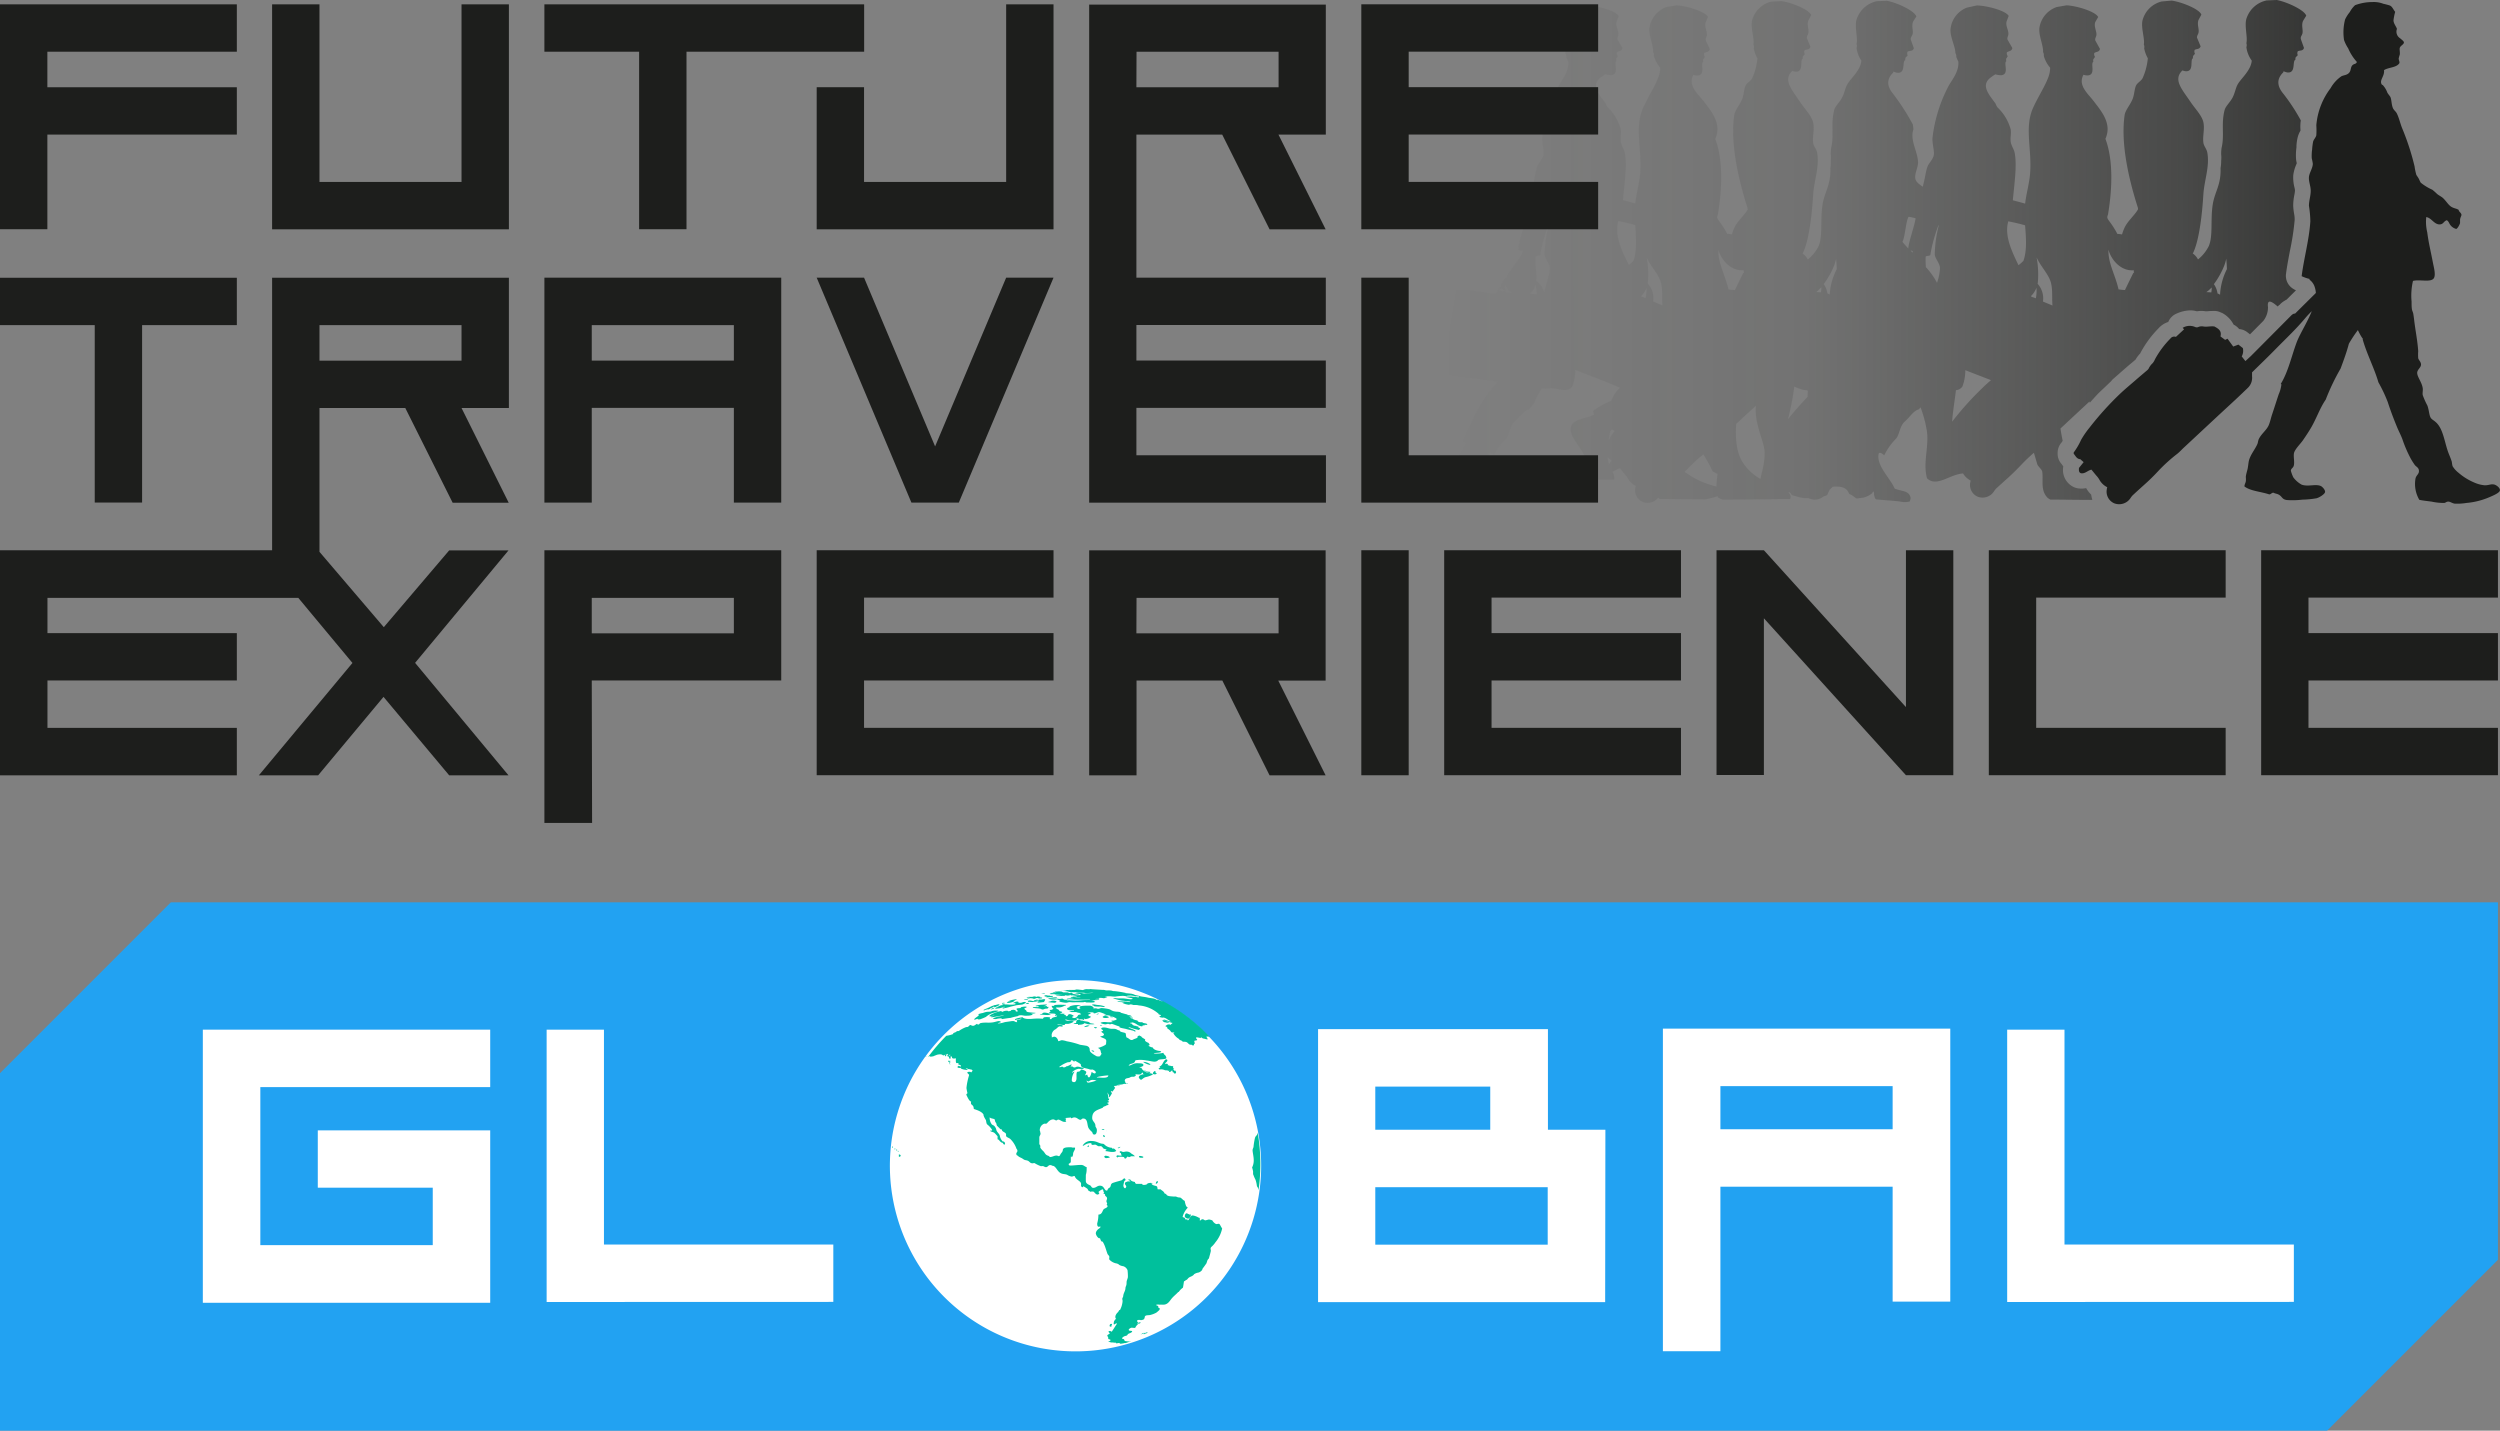
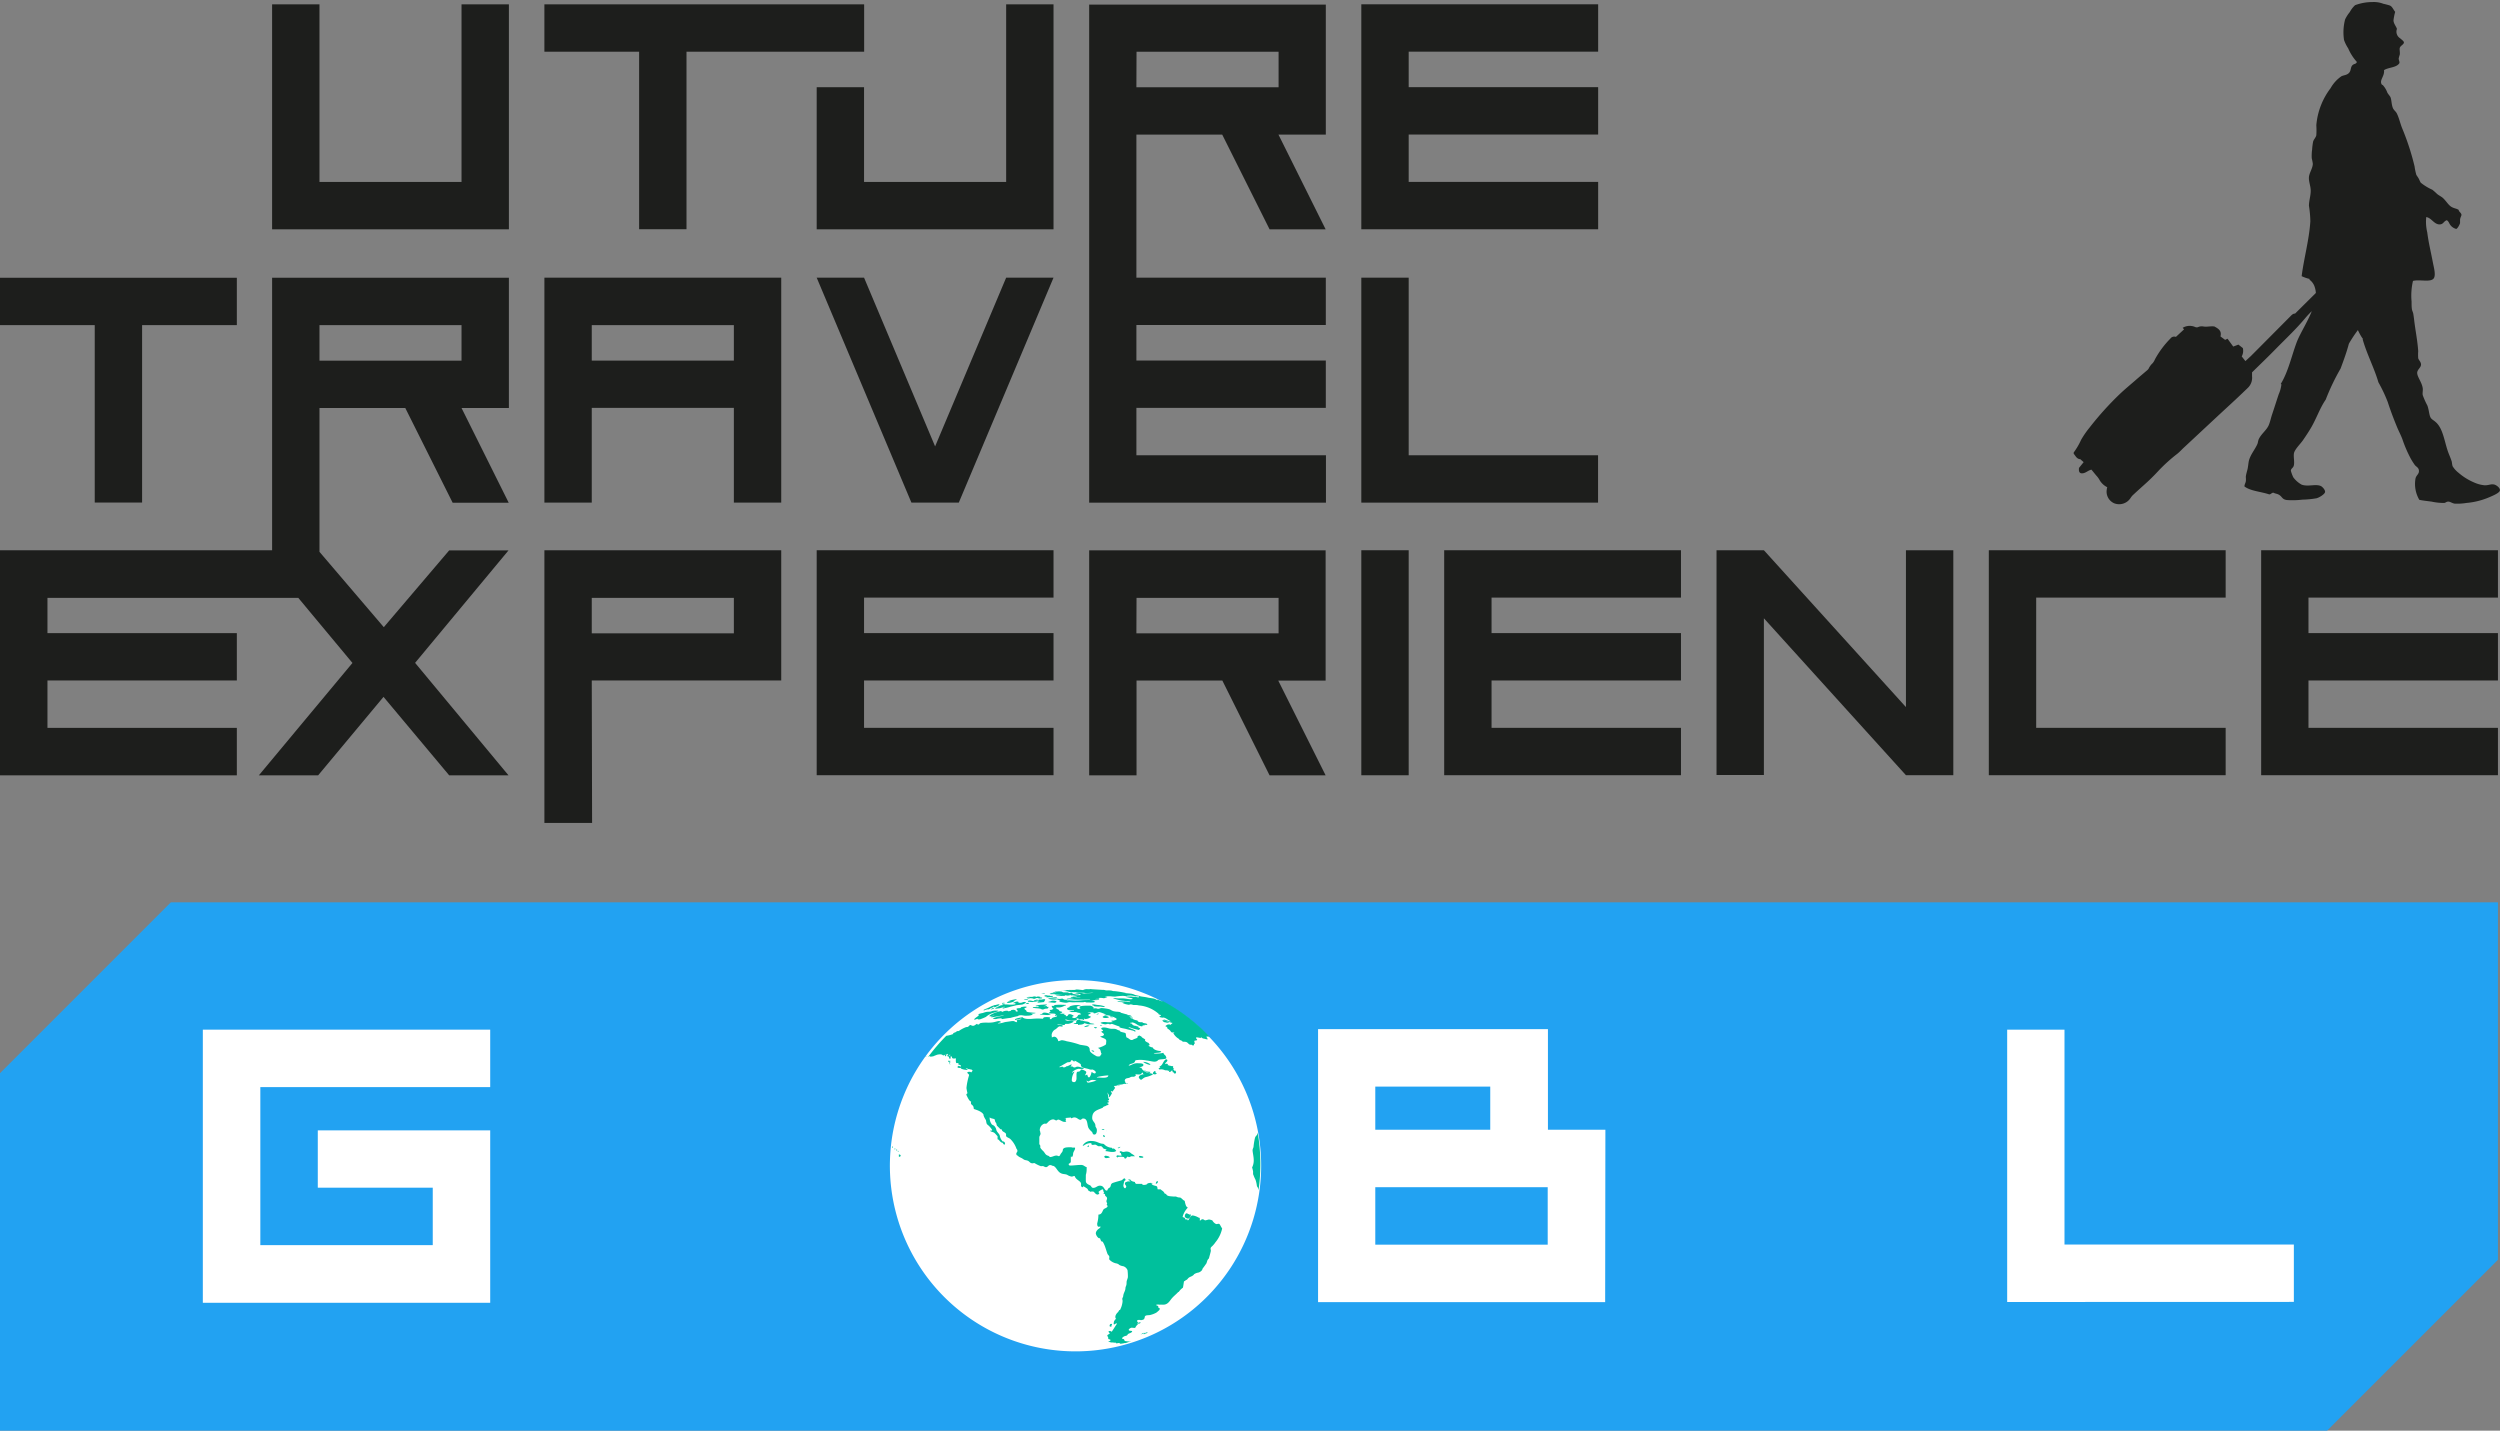
<svg xmlns="http://www.w3.org/2000/svg" id="Layer_1" data-name="Layer 1" viewBox="0 0 535.18 306.27">
  <rect x="0" y="0" width="535.18" height="306.27" fill="#808080" stroke="none" />
  <defs>
    <linearGradient id="linear-gradient" x1="310" y1="53.83" x2="494.54" y2="53.83" gradientUnits="userSpaceOnUse">
      <stop offset="0" stop-color="#1d1e1c" stop-opacity="0" />
      <stop offset="0.42" stop-color="#1d1e1c" stop-opacity="0.14" />
      <stop offset="0.85" stop-color="#1d1e1c" stop-opacity="0.55" />
      <stop offset="1" stop-color="#1d1e1c" stop-opacity="0.75" />
    </linearGradient>
  </defs>
  <path d="M536,105c-.06.53-1.44,1.1-2.17,1.42a16,16,0,0,1-5,1.27,12.52,12.52,0,0,1-2.46.15c-.58-.06-1-.45-1.43-.44s-.52.25-.89.29a12.54,12.54,0,0,1-2.69-.29c-.9-.12-1.83-.21-2.61-.38a6.71,6.71,0,0,1-.82-4.55c.15-.73.77-.94.74-1.65s-.56-.84-.89-1.26a14.67,14.67,0,0,1-.9-1.43A27.24,27.24,0,0,1,515.11,94c-.33-.87-.77-1.68-1.12-2.53-.74-1.79-1.42-3.59-2-5.38a31.64,31.64,0,0,0-2-4.23c-.91-3.11-2.46-6-3.35-9.13a.59.59,0,0,1,0-.13s0-.06,0-.09h0c0-.06-.09-.1-.13-.16a12.2,12.2,0,0,1-.91-1.67,28.91,28.91,0,0,0-1.93,2.92c-.47,1.79-1.12,3.55-1.77,5.31a47.41,47.41,0,0,0-3.19,6.66h0c-1.27,1.85-1.91,3.89-3.13,6-.48.81-1.08,1.74-1.79,2.76-.49.7-1.71,1.9-1.87,2.69s.19,2-.07,2.76c-.15.44-.57.54-.6,1a7.44,7.44,0,0,0,.52,1.42,5.54,5.54,0,0,0,1.79,1.57c1.4.5,3-.21,4.11.3.31.14.95.8.9,1.27s-1.23,1.18-1.8,1.34a19.93,19.93,0,0,1-3.06.3,17.56,17.56,0,0,1-3.36.08c-1-.16-.93-.7-1.64-1.12-.4-.24-.76-.22-1.2-.45-.37,0-.5.34-.89.37-1.73-.6-4-.7-5.31-1.71,0-.42.25-.74.3-1.12s0-.65,0-1c.06-.53.26-1.11.38-1.65s.16-1.27.29-1.79c.35-1.29,1.32-2.4,1.8-3.51.14-.33.15-.74.3-1.05.55-1.18,1.7-1.92,2.16-3.06.28-.68.43-1.44.67-2.17.49-1.45.94-2.89,1.42-4.33a7.71,7.71,0,0,0,.6-2.16,1.21,1.21,0,0,0-.14-.1c1.63-2.68,2.31-6,3.4-8.9.69-1.83,2.27-4.26,3.24-6.68a20,20,0,0,0-1.41,1.5c-1.88,2.26-4,4.25-6.08,6.36-1.72,1.77-3.51,3.48-5.3,5.24,0,.27,0,.55,0,.83a3,3,0,0,1-.93,2.52c-.87.84-1.74,1.67-2.63,2.5-1.24,1.16-2.49,2.3-3.74,3.46l-7.35,6.85c-.45.42-.87.89-1.35,1.27a35.14,35.14,0,0,0-4,3.61c-.92,1-1.86,1.93-2.85,2.82s-1.8,1.62-2.68,2.44a3.51,3.51,0,0,0-.48.6,2.89,2.89,0,0,1-3.52,1.12,2.72,2.72,0,0,1-1.56-3c0-.15.06-.29.09-.43a3.93,3.93,0,0,1-1.72-1.68,4.92,4.92,0,0,0-.66-.86l-1-1.22c-.81.16-1.36.94-2.28.76-.43-.19-.43-.6-.39-1.13l1-1.24-.56-.49c-.06-.05-.12-.14-.18-.14-.77-.06-1-.74-1.39-1.17,0-.12,0-.22,0-.26a15.11,15.11,0,0,0,1.59-2.72,19.65,19.65,0,0,1,1.84-2.66,66.48,66.48,0,0,1,6.41-7.11c1.05-1,2.16-1.92,3.25-2.86.89-.78,1.8-1.54,2.7-2.31a1.17,1.17,0,0,0,.28-.35,3.56,3.56,0,0,1,.82-1.1,3.15,3.15,0,0,0,.51-.85,19.76,19.76,0,0,1,3.31-4.44,1,1,0,0,1,1.17-.35l1.75-1.62-.3-.32a2.91,2.91,0,0,1,2.64-.19.81.81,0,0,0,.74,0,1.88,1.88,0,0,1,1.05-.1c.77.13,1.53-.11,2.36,0,.77.43,1.63.87,1.3,2.13l1,.74.51-.25,1.22,1.68,1.11-.42.95.74a2.49,2.49,0,0,1-.24,1.79l.79,1,1.19-1.1c.17-.16.32-.33.49-.49l7.95-8c.29-.29.57-.6,1-.58l4.45-4.41a4.69,4.69,0,0,0-.2-1.13,3.07,3.07,0,0,0-1.17-1.72s0-.09.05-.15a8.48,8.48,0,0,1-1.72-.6c.46-3.72,1.6-7.73,1.86-11.73a23.78,23.78,0,0,0-.3-3.35c0-1.06.39-2.16.38-3.21s-.46-2-.38-2.92.8-1.87.83-2.84a9.67,9.67,0,0,0-.23-1.19,9.93,9.93,0,0,1,.08-1.87,13.24,13.24,0,0,1,.22-1.72c.12-.43.57-.84.68-1.34a17.29,17.29,0,0,0,0-2.16,15.22,15.22,0,0,1,3.06-7.92,7.52,7.52,0,0,1,2.31-2.54c.51-.26,1.2-.23,1.65-.75s.28-1.13.67-1.57.75-.19,1-.74a10.69,10.69,0,0,1-1.87-2.92,8.26,8.26,0,0,1-.89-1.79,11,11,0,0,1,.23-4.4,7.59,7.59,0,0,1,1-1.57A5.51,5.51,0,0,1,505,1.13a10.6,10.6,0,0,1,3.73-.67,5.6,5.6,0,0,1,2.32.37,13.57,13.57,0,0,1,1.42.38c.52.26.69.84,1.11,1.35a12.61,12.61,0,0,0-.36,1.79c0,.71.55,1.27.74,1.86a1.66,1.66,0,0,0,.67,2c.27.25.81.61.82.89,0,.45-.77.69-.89,1.2-.09.34.09.91,0,1.42a8,8,0,0,0-.23.82c0,.35.24.69.15,1-.62,1-2.33.86-3.29,1.5.17,1.27-1,2.08-.52,3,.1.19.25.17.23.16a4.8,4.8,0,0,1,1,1.64c.22.4.53.69.68,1,.26.67.18,1.52.52,2.32.19.45.58.67.82,1.12.51,1,.74,2.21,1.19,3.28a53.26,53.26,0,0,1,2.62,8.07,13.15,13.15,0,0,0,.37,1.79c.09.21.37.54.52.83s.32.72.45.89a11,11,0,0,0,2.47,1.5,13.38,13.38,0,0,1,1,.89c.4.33.88.55,1.2.82.71.62,1.21,1.55,1.86,1.94s1.11.34,1.58.67c0,.38.56.61.59,1.05,0,.21-.24.56-.3,1,0,.25,0,.57,0,.75-.08.36-.54,1.19-.82,1.27a2.31,2.31,0,0,1-1.19-.75c-.32-.36-.39-.87-.83-1.12-.73.26-.68.85-1.49.9-1.19.06-1.79-1.42-2.91-1.57a9.59,9.59,0,0,0,.22,3.28c.28,2.24.77,4.15,1.2,6.43.19,1,.66,2.62.22,3.36-.62,1-3.06.21-4.48.6a13.9,13.9,0,0,0-.3,4.4c0,.57,0,1.15.07,1.65.05.33.24.64.3,1s.11.76.16,1.12c.26,2.31.75,4.63.89,6.87a10.59,10.59,0,0,0,0,1.49c.09.43.63.8.6,1.42s-.79,1-.82,1.72c0,.88,1,2,1.19,3.29.07.46-.09,1,0,1.49a17.87,17.87,0,0,0,1,2.24c.36,1,.35,1.93.67,2.54.23.43.73.62,1.12,1,1.65,1.43,1.88,4.49,2.77,6.72.23.59.51,1.24.67,1.79a6.76,6.76,0,0,0,.15.9,5.27,5.27,0,0,0,1.27,1.42,12.64,12.64,0,0,0,3.36,2.09,7.07,7.07,0,0,0,2.16.59c.93.06,1.45-.35,2.17-.14C535.13,103.81,536.09,104.43,536,105Z" transform="translate(-0.84 -0.02)" style="fill:#1d1e1c" />
-   <path d="M493.75,7.05c.11-.78-.3-1.74.14-2.61l.65-1.06c-.42-1.28-4.31-3-6.32-3.36l-2.15.09a5.77,5.77,0,0,0-4.23,3.62c-.67,1.57.22,4.13-.11,5.54a1.27,1.27,0,0,1,0,.84A6.14,6.14,0,0,0,482.88,13c-.19,2.13-2.26,3.76-3,5.06-.45.77-.6,1.89-1.12,2.87s-1.47,1.83-1.68,2.61c-.81,3,0,5.4-.66,8.14a8.54,8.54,0,0,0-.09,1.34,7,7,0,0,1,0,1.45A7.85,7.85,0,0,1,476.2,36c.13,3.66-1.24,5-1.68,7.83-.51,3.25.1,6.66-.84,8.87a8.69,8.69,0,0,1-2.31,2.86,3.62,3.62,0,0,0-1.19-1.33l.11,0c1.42-2.9,2-8.87,2.23-12.61.19-3,1.4-6,.83-9-.15-.75-.73-1.31-.83-2.06-.19-1.37.31-2.92,0-4.37s-1.77-2.88-2.76-4.37c-1.84-2.72-3.78-4.75-1.72-6.73a2.61,2.61,0,0,0,.69.18c1.89.11.86-2.48,1.55-2.76,0-.75.12-.49.44-1a.94.94,0,0,1-.06-.81c.51-.29,1-.06,1.27-.76l-.78-1.87c0-.54.32-.7.36-1.27.06-.77-.39-1.7,0-2.58.2-.35.39-.71.58-1.07-.47-1.24-4.4-2.76-6.4-3l-2.11.19a5.61,5.61,0,0,0-4,3.75c-.57,1.58.44,4.07.2,5.47a1.28,1.28,0,0,1,.07.82,7.07,7.07,0,0,0,.78,2.11,13.14,13.14,0,0,1-1.1,4.22c-.28.62-1.09,1-1.38,1.54-.43.83-.38,2.08-.83,3.09-.59,1.33-1.5,2.27-1.66,3.34-1,7,1.53,15.69,2.86,19.87a1.92,1.92,0,0,1,0,.29c-.73,1.32-2.22,2.47-2.91,4a9.23,9.23,0,0,0-.5,1.37,7.56,7.56,0,0,0-1-.12c-1.87-3.45-2.46-2.93-2-4.18.88-5.25,1.18-11.56-.56-16.17,1.45-3.23-.79-5.82-2.52-8.08-1.21-1.6-3.42-3.33-2.18-5.64a2.75,2.75,0,0,0,.83.15c1.91-.05.61-2.57,1.28-2.91-.1-.75.08-.51.36-1.08a.92.92,0,0,1-.15-.81c.49-.34,1.06-.16,1.21-.88l-1-1.82c-.1-.54.25-.73.25-1.31,0-.79-.57-1.69-.26-2.61L450,3.66c-.61-1.21-4.72-2.41-6.76-2.5l-2.12.37a5.57,5.57,0,0,0-3.64,4.13c-.42,1.64.84,4.07.72,5.51a1.28,1.28,0,0,1,.16.82,6.64,6.64,0,0,0,1.36,2.52,5.89,5.89,0,0,1-.37,2c-.82,2.19-2.36,4.46-3.36,6.78-1.77,4.11-.16,8.73-.56,13.82-.18,2.27-.84,4.43-1.06,6.5-.82-.23-1.67-.46-2.64-.71.3-3.33.94-7.54.38-10.22-.16-.77-.73-1.48-.84-2.35s.16-1.78,0-2.61a10.19,10.19,0,0,0-2.8-4.69c-.28-.31-.35-.76-.56-1-1.48-2-3.07-3.85-.84-5.48,0,0,.52-.38.9-.61a6.37,6.37,0,0,0,1.2.19c1.91-.12.51-2.59,1.16-3-.13-.75.06-.51.31-1.09a.94.94,0,0,1-.18-.81c.47-.36,1-.19,1.17-.92L430.59,8.5c-.13-.54.22-.74.19-1.32,0-.79-.64-1.67-.38-2.6.15-.38.3-.76.44-1.15C430.18,2.25,426,1.2,424,1.19l-2.1.46a5.52,5.52,0,0,0-3.46,4.26c-.36,1.65,1,4,1,5.47a1.29,1.29,0,0,1,.19.82,9.56,9.56,0,0,0,.43,1c.2,2.23-1.46,4-2.16,5.37a31.57,31.57,0,0,0-3.37,11c-.07,1.26.44,2.7.28,3.65s-1.1,1.72-1.4,2.61-.5,2.41-.84,3.65c0,.18-.08.34-.13.51-.75-.52-1.4-1-1.55-1.59-.31-1.09.59-2.5.55-3.65-.07-2.31-1.78-4.72-1-7,0-.36-.07-.73-.12-1.09a48.5,48.5,0,0,0-4.15-6.46c-1.17-1.39-1.73-3-.07-4.62l.08-.25a3.28,3.28,0,0,0,.8.27c1.9.2,1-2.46,1.72-2.71,0-.77.15-.5.51-1a.94.94,0,0,1,0-.82c.54-.27,1.08,0,1.33-.71-.22-.64-.45-1.28-.68-1.93,0-.54.36-.69.44-1.27.1-.78-.31-1.74.13-2.61l.65-1c-.42-1.28-4.31-3-6.31-3.36l-2.16.09a5.79,5.79,0,0,0-4.22,3.61c-.67,1.57.22,4.14-.11,5.55a1.24,1.24,0,0,1,0,.83A6.14,6.14,0,0,0,399.31,13c-.19,2.13-2.26,3.76-3,5.06-.46.76-.61,1.88-1.13,2.86s-1.47,1.82-1.67,2.61c-.81,3,0,5.4-.67,8.13a10.05,10.05,0,0,0-.09,1.34,7,7,0,0,1,0,1.45,7.89,7.89,0,0,1-.08,1.59c.12,3.65-1.24,5-1.68,7.82-.51,3.24.1,6.65-.84,8.86a8.79,8.79,0,0,1-2.31,2.86,3.62,3.62,0,0,0-1.18-1.33l.1,0c1.42-2.9,2-8.86,2.23-12.6.19-3,1.4-6,.83-9-.14-.74-.73-1.31-.83-2-.19-1.38.31-2.93,0-4.37s-1.77-2.88-2.76-4.37c-1.83-2.72-3.77-4.75-1.71-6.73a2.54,2.54,0,0,0,.69.19c1.88.1.85-2.48,1.54-2.76,0-.75.12-.49.44-1a1,1,0,0,1-.06-.81c.51-.29,1.06-.06,1.27-.76l-.78-1.87c0-.53.32-.69.36-1.26.07-.78-.39-1.71,0-2.58.2-.35.39-.71.58-1.07-.47-1.24-4.39-2.76-6.39-3L380,.37a5.59,5.59,0,0,0-4,3.75c-.56,1.58.45,4.06.2,5.46a1.28,1.28,0,0,1,.08.82,7.23,7.23,0,0,0,.77,2.11,13.14,13.14,0,0,1-1.1,4.22c-.27.61-1.09,1-1.38,1.54-.43.82-.38,2.07-.83,3.08-.59,1.33-1.49,2.27-1.65,3.34-1,7,1.53,15.68,2.85,19.85,0,.08,0,.18.06.29-.73,1.32-2.22,2.47-2.91,4a8.84,8.84,0,0,0-.5,1.37,7.71,7.71,0,0,0-1-.13c-1.86-3.44-2.45-2.92-2-4.17.88-5.24,1.18-11.55-.56-16.16,1.45-3.22-.79-5.81-2.51-8.07-1.22-1.6-3.42-3.33-2.18-5.63a3,3,0,0,0,.82.15c1.91-.05.62-2.57,1.29-2.91-.1-.76.07-.51.35-1.08a1,1,0,0,1-.15-.81c.49-.34,1.07-.15,1.21-.88L366,8.7c-.11-.54.25-.73.24-1.31,0-.78-.56-1.69-.26-2.6l.48-1.14c-.6-1.2-4.72-2.4-6.75-2.49l-2.12.37A5.59,5.59,0,0,0,354,5.65c-.42,1.65.85,4.07.72,5.51a1.17,1.17,0,0,1,.16.82,6.6,6.6,0,0,0,1.37,2.52,6.15,6.15,0,0,1-.38,2c-.82,2.19-2.36,4.46-3.35,6.78-1.77,4.11-.17,8.72-.56,13.81-.18,2.26-.85,4.42-1.06,6.49-.82-.24-1.68-.46-2.64-.71.3-3.32.94-7.54.38-10.21-.16-.76-.73-1.48-.84-2.34s.16-1.79,0-2.61A10.14,10.14,0,0,0,345,23c-.28-.31-.35-.76-.56-1-1.48-2-3.06-3.84-.84-5.48,0,0,.53-.38.9-.6a7.29,7.29,0,0,0,1.2.19c1.91-.13.51-2.59,1.17-3-.14-.75.05-.51.3-1.09a.91.91,0,0,1-.18-.81c.47-.36,1.05-.19,1.17-.92l-1.05-1.78c-.12-.54.22-.74.19-1.32-.05-.78-.64-1.66-.38-2.59.15-.38.3-.77.44-1.15-.66-1.18-4.82-2.23-6.86-2.24l-2.1.46a5.52,5.52,0,0,0-3.45,4.25c-.36,1.66,1,4,1,5.47a1.29,1.29,0,0,1,.19.82,9.56,9.56,0,0,0,.43,1c.2,2.23-1.46,4-2.16,5.37A31.45,31.45,0,0,0,331,29.49c-.07,1.26.43,2.7.28,3.65s-1.11,1.72-1.4,2.61-.51,2.41-.84,3.65c-.7,2.61-1.13,4.86-1.68,7.81-.29,1.59-1.48,4.9-1.48,6,0,.87,1.11,0,.92.76-.37,1.47-2.73,3.46-3.41,5.48a2.89,2.89,0,0,0-1.24,2c-.66.33-.76,1-1.12,1.5-2.84-.24-5.28-1.05-8.46-.81-.8,4.4-1.43,8.73-2.1,13.18a13.3,13.3,0,0,0-.33,4.6c1.56.75,3.55.74,5.42,1s3.92.51,5.9.79a35.4,35.4,0,0,0-4.7,6.78c-.35.56-2.26,5-2.79,5.82-.09.14.83.45.75.58a10.16,10.16,0,0,0-.75,1.38c-1.12,2-3.41,3.2-2.32,5.78,2,1.32,7.09,1.54,6.84,3.8,0,.18.09.35.13.54a.72.72,0,0,0,.39.52h.26c1.58.16,3.16.24,4.74.42a4.29,4.29,0,0,0,2.12,0,2.43,2.43,0,0,0,.19-.76h0c-.29-1.62-1.88-1.35-3.41-2-.89-2.15-3.87-4.82-3.45-7.35.14-.81,1.22.24,1.22.24A12.68,12.68,0,0,1,323.16,94c.85-.88.81-2.75,1.93-3.74s1.91-2.35,3-2.6c.4-.45.8-.89,1.18-1.35a16.11,16.11,0,0,1,1.67-3.18c.38,0,.76.07,1.12.08s.59-.1.87-.09c1.41,0,3.5,1.11,4.53-.45a9.88,9.88,0,0,0,.6-3.46c2.27.87,4.54,1.77,6.83,2.65.92.36,1.84.79,2.76,1.18a6.44,6.44,0,0,0-1.87,2.78A20.24,20.24,0,0,0,342,87.87c-.31.26.33.81-.11,1-1.69.86-4.36.8-4.75,2.61-.43,2,2,4,2.8,6,.92,2.27.93,4.18,2.79,5.21h3.64A2.34,2.34,0,0,0,346,101c.57-.17,1-.62,1.62-.73.33.39.68.8,1,1.22a4.92,4.92,0,0,1,.66.86,3.93,3.93,0,0,0,1.72,1.68c0,.13-.07.28-.09.43a2.72,2.72,0,0,0,1.57,3,2.88,2.88,0,0,0,3.32-.88l.38.26c3.16,0,6.3.09,9.48.07h.27a18.29,18.29,0,0,0,2.57-.67,2.34,2.34,0,0,1,.09.24,4.35,4.35,0,0,0,1,.49c4.73,0,9.58-.07,14.45-.12a1.37,1.37,0,0,0,.12-.53c0-.06,0-.13-.05-.19h0a2.59,2.59,0,0,0-.44-.78.67.67,0,0,1,.6.47,2.09,2.09,0,0,1,.22.2l1,.3a10,10,0,0,0,1.66.34H388a1.45,1.45,0,0,0,.26.11,2.91,2.91,0,0,0,2.92-.46c.25-.08.49-.16.73-.26,0-.06.1-.12.15-.18h0c.15-.44.36-.72.43-1l.72-.66c1.62-.12,2.9.09,3.42,1.38h0a.1.1,0,0,1,0,0s.07.11.11.17l.24.11c.65.34.94.7,1.33.86a2.41,2.41,0,0,0,.64-.09h.16l.26-.05.13,0a5,5,0,0,0,.69-.18l.51-.21a3.4,3.4,0,0,0,.52-.31l.19-.13.08-.06.16-.12h0a.58.58,0,0,1,.25-.37,1.27,1.27,0,0,1,.11.67c.05.17.09.35.13.54a.76.76,0,0,0,.39.53.78.78,0,0,1,.27,0c1.57.16,3.15.24,4.73.42a4.32,4.32,0,0,0,2.13,0,2.43,2.43,0,0,0,.19-.76h0c-.29-1.62-1.88-1.35-3.42-2-.88-2.14-3.87-4.82-3.45-7.35.14-.81,1.22.24,1.22.24A12.92,12.92,0,0,1,406.66,94c.84-.87.8-2.74,1.94-3.74s1.89-2.35,3-2.6c.13-.14.26-.29.38-.44a26.56,26.56,0,0,1,1.39,5.3c.37,3.53-.92,6.63,0,9.9,2,1.87,4.55-.6,7.28-1l.42-.06a4,4,0,0,0,1.63,1.53c0,.14-.07.29-.09.44a2.73,2.73,0,0,0,1.56,3,2.89,2.89,0,0,0,3.52-1.12,3.59,3.59,0,0,1,.48-.61c.88-.82,1.79-1.62,2.68-2.43s1.93-1.85,2.85-2.82a33.84,33.84,0,0,1,2.54-2.4c.24.81.48,1.61.71,2.4.18.6,1,1.08,1.08,1.68.24,1.7-.33,3.6.8,5.16.1.13.2.24.31.36s.4.29.61.42c3,0,6,.07,9,.06a7.63,7.63,0,0,1-.25-1.13,6.26,6.26,0,0,1-1.08-1.39,4.51,4.51,0,0,1-1,.11,5.12,5.12,0,0,1-.87-.08,3.36,3.36,0,0,1-.76-.24,4.05,4.05,0,0,1-2.27-4.36.38.38,0,0,0,0-.1c-.12-.16-.22-.29-.29-.4l-.06-.08a3.26,3.26,0,0,1-.85-2.35,3.36,3.36,0,0,1,.82-2.24c.08-.1.17-.24.26-.38-.18-.88-.35-1.77-.47-2.64l4.43-4.13,1.79-1.66c0,.09,0,.17.07.26.63-.72,1.26-1.41,1.91-2.09.87-.82,1.74-1.64,2.61-2.48.12-.12.21-.25.31-.37.59-.53,1.17-1,1.75-1.54l.76-.66c.51-.44,1-.89,1.56-1.33L458,77a7.41,7.41,0,0,1,1-1.33l.12-.24A22.83,22.83,0,0,1,463,70.22a4.53,4.53,0,0,1,2-1.27,3.3,3.3,0,0,1,1.83-1.82,7.57,7.57,0,0,1,2.86-.67,5.27,5.27,0,0,1,1.44.2,5.86,5.86,0,0,1,.94-.08,5.42,5.42,0,0,1,.89.07l.43,0a10.12,10.12,0,0,1,1.05-.06,5.12,5.12,0,0,1,.69,0,3.3,3.3,0,0,1,1.27.39l.07,0A5.87,5.87,0,0,1,479,69.52a3.29,3.29,0,0,1,1.17.94,3.29,3.29,0,0,1,1.78.7l.55.43.3-.3,2.55-2.57a4.63,4.63,0,0,0,1-2.94c-.2-1.67.57-1.45,2.08-.15l.32-.32.05,0a5,5,0,0,1,1.53-1.14l.24-.24,1.77-1.76a4.7,4.7,0,0,1-.77-.44,3.24,3.24,0,0,1-1.36-3.07c.21-1.66.54-3.37.85-5a54.08,54.08,0,0,0,1-6.53,6.15,6.15,0,0,0-.12-1.37,12.91,12.91,0,0,1-.19-1.71,12.09,12.09,0,0,1,.24-2.28,6.71,6.71,0,0,0,.14-1,4.48,4.48,0,0,0-.13-.7,8.59,8.59,0,0,1-.24-2.51,8,8,0,0,1,.64-2.3c0-.09.08-.2.12-.3a5.19,5.19,0,0,1-.16-.88,12.32,12.32,0,0,1,.09-2.52c0-.13,0-.25,0-.38a9.83,9.83,0,0,1,.27-1.8A5.23,5.23,0,0,1,493.3,28c0-.09,0-.18,0-.25a8.47,8.47,0,0,1,0-1.26c0-.24.05-.46.08-.69a40.76,40.76,0,0,0-3.7-5.66c-1.17-1.39-1.73-3-.06-4.63l.08-.24a3.11,3.11,0,0,0,.8.26c1.9.2,1-2.46,1.72-2.71,0-.76.15-.5.51-1a.94.94,0,0,1,0-.82c.53-.27,1.07,0,1.33-.71-.23-.64-.46-1.29-.68-1.93C493.29,7.77,493.67,7.63,493.75,7.05Zm-172,54.89a.91.91,0,0,1,1.2.29C322.54,62.51,321.87,62.4,321.75,61.94Zm1.44.62c-.09-.38-.18-.77-.26-1.15a3.45,3.45,0,0,1,.32-.36,2.83,2.83,0,0,0,.72,1.28,2.16,2.16,0,0,0,.65.45A10.94,10.94,0,0,1,323.19,62.56Zm5.11.36A3.6,3.6,0,0,0,329.54,61a14.76,14.76,0,0,1,.33,2C329.36,63,328.83,62.94,328.3,62.92Zm3.11-.28a4.84,4.84,0,0,0-1.72-2.53c.14-1.55-.23-3.34-.12-5.08,0-.35.94-.15,1-.48a31.29,31.29,0,0,1,1.93-6.82,28.83,28.83,0,0,0-1,6.78c.07.87,1.05,1.82,1.12,2.87S331.9,60.59,331.41,62.64Zm62.07-5.78a12,12,0,0,0,.42-1.45c.06.71.12,1.46.14,2.23a13.36,13.36,0,0,0-1.51,5.43,2.12,2.12,0,0,0-.5-.24,4.57,4.57,0,0,0-.78-2A17.94,17.94,0,0,0,393.48,56.86Zm-2.75,4.63a3.33,3.33,0,0,1-.09,1.11l-1-.06A6.87,6.87,0,0,0,390.73,61.49Zm-16.61-3.63c0,.18,0,.37.07.56l-.14,0c-.62,1.23-1.22,2.47-1.81,3.7L370.86,62c-.7-3.11-2.26-5.57-2.16-8.48C369.32,55.72,371.44,58.11,374.12,57.86ZM356.39,60.5c.43,1.59.19,3.2.34,4.9l-2-.84a4.64,4.64,0,0,0-1.14-3.81c0-.08,0-.16,0-.25a19.61,19.61,0,0,0-.25-5.38C354.25,57.14,355.91,58.7,356.39,60.5Zm-3.08,1.1a8.83,8.83,0,0,1-.18,2.24c-.3-.11-.61-.22-.92-.31a1.21,1.21,0,0,0,0-.18A5,5,0,0,0,353.31,61.6Zm-6-14.25c1.2.24,2.41.5,3.6.86.16,2.78.38,5.36-.37,7.6a13.36,13.36,0,0,1-1,.94C347.94,53.64,346.41,50.29,347.28,47.35Zm-.85,44.95a13.49,13.49,0,0,0-1.05,1.61c-.08.14-.15.29-.23.44.1-.69.21-1.32.33-1.79C345.69,91.72,346.1,91.94,346.43,92.3Zm-1.23,7A8.87,8.87,0,0,1,345,98l.12,0c.06,0,.12.09.18.14l.56.49c-.21.28-.43.56-.63.84A1.06,1.06,0,0,1,345.2,99.33Zm23.1,4.88a18.45,18.45,0,0,1-6.86-3.15c.19-.2.39-.39.57-.59a35.38,35.38,0,0,1,3.44-3.15,27.09,27.09,0,0,1,1.93,3.52l.16.18.94.48C368.4,102.42,368.3,103.31,368.3,104.21Zm9.39-1.63a10.65,10.65,0,0,1-3.95-3.77c-1.36-2.41-1.4-5.2-1.27-8l2.24-2.09,2-1.81c-.41,3.43,1.55,7.29,1.81,9.42S378.11,100.58,377.69,102.58ZM387.79,85c-1.48,1.52-2.88,3.12-4.21,4.78a55.56,55.56,0,0,0,1.36-7,14.67,14.67,0,0,0,1.87.69c.28.08.59,0,.87.13a1.15,1.15,0,0,1,.17.06Q387.79,84.37,387.79,85Zm22.48-31a.61.61,0,0,1,0,.12l-.41-.45C410.09,53.7,410.37,53.64,410.27,54Zm.56-6.78c-.29,1.56-1.44,4.78-1.48,6-.43-.47-.86-.94-1.26-1.43h0c.57-.95.73-4.43,1.32-5.36a9.86,9.86,0,0,1,1.5.32C410.89,46.93,410.87,47.08,410.83,47.26Zm4.66,13.33a15.13,15.13,0,0,0-2.37-3.33,17.59,17.59,0,0,1-.05-2.18c0-.35.95-.15,1-.48a33.37,33.37,0,0,1,1.73-6.3h.08a26.93,26.93,0,0,0-.86,6.25c.07.87,1.06,1.82,1.12,2.87A11.15,11.15,0,0,1,415.49,60.59ZM425.3,83a64.59,64.59,0,0,0-6.42,7.11l-.15.19c.15-2.17.56-4.48.82-6.76a1.77,1.77,0,0,0,1.4-.81,10.14,10.14,0,0,0,.61-3.46l5.5,2.13C426.46,81.9,425.87,82.43,425.3,83ZM434,55.86a13.3,13.3,0,0,1-1.05.94c-1.53-3.12-3.06-6.46-2.19-9.4,1.2.24,2.41.5,3.6.86C434.56,51,434.79,53.62,434,55.86Zm2.62,8c-.3-.11-.61-.22-.92-.31a1.67,1.67,0,0,1-.05-.18,5.1,5.1,0,0,0,1.14-1.75A8.77,8.77,0,0,1,436.66,63.9Zm1.56.72a4.68,4.68,0,0,0-1.15-3.82,1.69,1.69,0,0,0,.05-.24,19.68,19.68,0,0,0-.26-5.39c.91,2,2.58,3.58,3.06,5.39.42,1.58.19,3.2.34,4.9Zm19.37-6.18c-.62,1.24-1.22,2.47-1.81,3.7-.46,0-.92-.08-1.38-.13-.69-3.11-2.26-5.58-2.16-8.49.62,2.26,2.74,4.64,5.42,4.39,0,.19,0,.37.07.56Zm16.61,4.21-1-.06a6.39,6.39,0,0,0,1.13-1A3.27,3.27,0,0,1,474.2,62.65Zm1.89.48a1.55,1.55,0,0,0-.5-.24,4.57,4.57,0,0,0-.78-2,17.57,17.57,0,0,0,2.23-4,10.45,10.45,0,0,0,.42-1.45c.06.72.12,1.46.14,2.23A13.57,13.57,0,0,0,476.09,63.13Z" transform="translate(-0.84 -0.02)" style="fill:url(#linear-gradient)" />
  <polygon points="309.16 165.95 359.85 165.95 359.85 155.81 319.3 155.81 319.3 145.67 359.85 145.67 359.85 135.53 319.3 135.53 319.3 127.93 359.85 127.93 359.85 117.79 309.16 117.79 309.16 165.95" style="fill:#1d1e1c" />
  <polygon points="534.74 127.93 534.74 117.79 484.05 117.79 484.05 165.95 534.74 165.95 534.74 155.81 494.18 155.81 494.18 145.67 534.74 145.67 534.74 135.53 494.18 135.53 494.18 127.93 534.74 127.93" style="fill:#1d1e1c" />
  <polygon points="174.83 165.95 225.53 165.95 225.53 155.81 184.97 155.81 184.97 145.67 225.53 145.67 225.53 135.53 184.97 135.53 184.97 127.93 225.53 127.93 225.53 117.79 174.83 117.79 174.83 165.95" style="fill:#1d1e1c" />
  <path d="M234,166h10.14V145.71h18.37L272.62,166h12l-10.14-20.28h10.14V117.83H234Zm10.14-38h30.41v7.6H244.11Z" transform="translate(-0.84 -0.02)" style="fill:#1d1e1c" />
  <polygon points="425.75 165.95 476.45 165.95 476.45 155.81 435.89 155.81 435.89 127.93 476.45 127.93 476.45 117.79 425.75 117.79 425.75 165.95" style="fill:#1d1e1c" />
  <polygon points="408.01 151.37 377.6 117.79 367.46 117.79 367.46 165.91 377.6 165.91 377.6 132.36 408.01 165.95 418.15 165.95 418.15 117.79 408.01 117.79 408.01 151.37" style="fill:#1d1e1c" />
  <rect x="291.42" y="117.79" width="10.14" height="48.17" style="fill:#1d1e1c" />
  <path d="M117.38,176.18h10.21l-.07-30.49h40.56V117.81h-50.7ZM127.52,128h30.42v7.6H127.52Z" transform="translate(-0.84 -0.02)" style="fill:#1d1e1c" />
  <polygon points="342.12 38.94 301.56 38.94 301.56 28.8 342.12 28.8 342.12 18.66 301.56 18.66 301.56 11.06 342.12 11.06 342.12 0.92 291.42 0.92 291.42 49.08 342.12 49.08 342.12 38.94" style="fill:#1d1e1c" />
  <path d="M234,59.46v48.16h50.69V97.48H244.11V87.34h40.55V77.2H244.11V69.6h40.55V59.46H244.11V28.83h18.37l10.14,20.28h12L274.52,28.83h10.14V1H234Zm10.14-48.37h30.41V18.7H244.11Z" transform="translate(-0.84 -0.02)" style="fill:#1d1e1c" />
  <polygon points="136.82 49.07 146.96 49.07 146.96 11.07 184.99 11.07 184.99 0.93 116.54 0.93 116.54 11.07 136.82 11.07 136.82 49.07" style="fill:#1d1e1c" />
  <polygon points="98.8 38.95 68.39 38.95 68.39 0.93 58.25 0.93 58.25 49.09 108.94 49.09 108.94 0.93 98.8 0.93 98.8 38.95" style="fill:#1d1e1c" />
  <polygon points="215.39 38.95 184.97 38.95 184.97 18.67 174.83 18.67 174.83 49.09 225.53 49.09 225.53 0.93 215.39 0.93 215.39 38.95" style="fill:#1d1e1c" />
-   <polygon points="10.14 28.81 50.7 28.81 50.7 18.68 10.14 18.68 10.14 11.07 50.7 11.07 50.7 0.93 0 0.93 0 49.07 10.14 49.07 10.14 28.81" style="fill:#1d1e1c" />
  <path d="M59.09,117.81H.84V166h50.7V155.83H11V145.69H51.54V135.55H11V128H64.69l11.6,13.94L56.25,166H68.94l14-16.8L97,166h12.7l-20-24.08,20-24.08H97L83,134.28,69.23,118.15V87.36H87.6l10.14,20.28h12L99.64,87.36h10.14V59.48H59.09ZM69.23,69.62H99.64v7.61H69.23Z" transform="translate(-0.84 -0.02)" style="fill:#1d1e1c" />
  <polygon points="342.1 97.46 301.56 97.46 301.56 59.44 291.42 59.44 291.42 107.6 342.1 107.6 342.1 97.46" style="fill:#1d1e1c" />
  <path d="M117.38,107.62h10.14V87.34h30.42v20.28h10.14V59.46h-50.7Zm10.14-38h30.42v7.6H127.52Z" transform="translate(-0.84 -0.02)" style="fill:#1d1e1c" />
  <polygon points="30.42 107.58 30.42 69.6 50.7 69.6 50.7 59.46 0 59.46 0 69.6 20.28 69.6 20.28 107.58 30.42 107.58" style="fill:#1d1e1c" />
  <polygon points="200.18 95.56 184.97 59.44 174.83 59.44 195.11 107.6 205.25 107.6 225.53 59.44 215.39 59.44 200.18 95.56" style="fill:#1d1e1c" />
-   <path d="M491.93,67a.58.58,0,0,0-.14,0,.52.52,0,0,1,.18,0Z" transform="translate(-0.84 -0.02)" style="fill:#1d1e1c" />
  <path d="M469.62,69.73h0Z" transform="translate(-0.84 -0.02)" style="fill:#1d1e1c" />
  <path d="M466.14,72a.75.75,0,0,0-.26,0,.76.76,0,0,1,.27,0Z" transform="translate(-0.84 -0.02)" style="fill:#1d1e1c" />
  <path d="M474.37,69.82h-.13a4.21,4.21,0,0,1,.5,0Z" transform="translate(-0.84 -0.02)" style="fill:#1d1e1c" />
  <path d="M481.36,77.2l-.78-1Z" transform="translate(-0.84 -0.02)" style="fill:#1d1e1c" />
  <path d="M472,69.84h0Z" transform="translate(-0.84 -0.02)" style="fill:#1d1e1c" />
  <polygon points="534.74 193.16 534.74 269.69 498.16 306.27 0 306.27 0 229.74 36.58 193.16 534.74 193.16" style="fill:#22a2f2" />
-   <path d="M356.82,220.22h61.52v58.44H406v-24.6H369.13v35.22H356.82Zm12.31,12.31v9.23H406v-9.23Z" transform="translate(-0.84 -0.02)" style="fill:#fff" />
  <path d="M344.46,278.77H283V220.33h49.21v21.53h12.3Zm-49.21-46.14v9.23h24.61v-9.23Zm0,21.53v12.31h36.91V254.16Z" transform="translate(-0.84 -0.02)" style="fill:#fff" />
-   <path d="M117.86,278.74v-58.3h12.27v46h49.1v12.28Z" transform="translate(-0.84 -0.02)" style="fill:#fff" />
  <path d="M430.52,278.74v-58.3h12.27v46h49.1v12.28Z" transform="translate(-0.84 -0.02)" style="fill:#fff" />
  <path d="M56.57,232.74v33.83H93.48v-12.3H68.87V242h36.91v36.91H44.26V220.44h61.52v12.3Z" transform="translate(-0.84 -0.02)" style="fill:#fff" />
  <path d="M270.82,249.56a39.74,39.74,0,1,1-39.73-39.73A39.74,39.74,0,0,1,270.82,249.56Z" transform="translate(-0.84 -0.02)" style="fill:#fff" />
-   <path d="M212.94,216.07c0,.07.14,0,.27,0a1.19,1.19,0,0,0,.59-.35A2.1,2.1,0,0,0,212.94,216.07Zm4-1.37c.41-.09,1-.22,1-.36l-.29,0a2.84,2.84,0,0,0,.58-.17.63.63,0,0,0-.31,0,5.2,5.2,0,0,0-1.54.42C216.38,214.71,216.62,214.74,216.9,214.7Zm.28-.4.79-.14.51-.14c-.08-.12-.33-.09-.73,0a5.31,5.31,0,0,0-1.38.46,2.4,2.4,0,0,1,.38-.12C216.92,214.31,217,214.33,217.18,214.3Zm-1.77.9c-.16,0-.26,0-.58.12,0,.05,0,0,.11,0s0,0,0,0a1.25,1.25,0,0,0-.38.15c.06,0,.11,0,.17,0s-.06,0-.09,0a1.26,1.26,0,0,0-.3.06s0,.06,0,.1h.17c-.05,0-.12,0-.18,0a1.6,1.6,0,0,0-.45.16c.07.06,0,0,0,.1s.1.1.24.05l.6-.08c.23,0,.45-.12.77-.2,0-.05.12-.09.22-.12s.14.06.27.1c-.25,0-.47,0-.53.18s.26.06.48,0a8.18,8.18,0,0,0,1.23-.31c.06,0,1.27-.31,1.29-.31s1.12-.11,1.25-.15.67-.28.7-.41-.17-.14-.42-.12-.35.14-.53.15c-.37.07-.68,0-.67-.15s0,0,0-.09c-.12,0-.23,0-.34,0s-.68.2-.72.31.3,0,.44,0c0,0,0,0,0,.09l-.2.06a1.28,1.28,0,0,0,.38,0,1.07,1.07,0,0,1-.44.16c-.85.11-1.12,0-1.68,0-.14,0-.3,0-.42.08C215.67,215.13,215.48,215.19,215.41,215.2Zm-.52.43a.19.19,0,0,0,.15,0A.19.19,0,0,1,214.89,215.63ZM193,246.35c.06.1,0,.22.13.23s.06-.05.06-.05S193.13,246.32,193,246.35Zm-.34-.21c0,.06,0,.17.06.18a.28.28,0,0,0,.19-.21A2.13,2.13,0,0,1,192.64,246.14Zm.6,1c0,.12,0,.19,0,.35s0,.17.09.17.15-.07.29-.14v-.18A.38.38,0,0,0,193.24,247.17Zm18.23-30.82c.15,0,.2-.11.3-.13a2,2,0,0,0,.47-.12c0,.05.11.07.25,0a.63.63,0,0,0,.4-.23,1.44,1.44,0,0,0,.65-.34c.16,0,.06.14.37.09l.82-.38c0-.07-.11,0-.1-.1s.25-.08.26-.15-1,.22-1,.22c-.15,0-.15,0-.3.06a5.12,5.12,0,0,0-1,.44,7.8,7.8,0,0,1-.84.34l-.4.21S211.43,216.28,211.47,216.35ZM192.4,245.92h0s0,0-.08,0,0,.15.1.16.07-.06.07-.11a.66.66,0,0,1,0-.14C192.43,245.85,192.48,245.86,192.4,245.92Zm23.29-31.09a.52.52,0,0,0,.27-.12c-.11,0-.54-.07-.6.1S215.52,214.85,215.69,214.83Zm0,.29L216,215s0,0,0-.08c-.22,0-.42.07-.63.12C215.41,215.16,215.56,215.14,215.65,215.12Zm19.95.37a7.16,7.16,0,0,0,.76,0,4,4,0,0,0,.63.09.43.43,0,0,0,.36-.1,6.52,6.52,0,0,0-1.42-.32c-.44,0-.57-.1-1-.12-.14,0-.35,0-.34.1s.22.12.42.18C234.83,215.38,235.19,215.47,235.6,215.49Zm-4.65-.91c.55,0,1.1,0,1.65,0,.2,0,.23-.06.51-.08a.56.56,0,0,0,.42.12c.74,0,1.64.08,1.7-.18a.88.88,0,0,1-.27,0s.07,0,.1-.06h.16a3.58,3.58,0,0,0-1.65-.28c-1.09,0-1.41.13-2.56.13-.52,0-.92-.05-1.42-.08-.08,0-.34.11-.33,0s.11,0,.15,0c-.3-.09-.79,0-.92-.15.28,0,.54,0,.82,0-.19-.09-1.11,0-.95-.19H228a1.09,1.09,0,0,1-.41.06,16.61,16.61,0,0,0-1.73-.16c-.24,0-.6,0-.61.14a6,6,0,0,0,1.42.16.94.94,0,0,0,.41-.08c.34.12.42.2.8.33-.08,0-.26,0-.25.12s1,.29,1.46.3a3.16,3.16,0,0,0,.58-.13c.07,0,.18,0,.25,0S230.5,214.63,231,214.58Zm-32,11.72.21-.21h0C199,226.16,199,226.23,198.92,226.3Zm26.39-10.74h-.47c0-.1.06,0,.07-.12s-.59,0-.76,0c.15-.06.65-.17.69-.33s-.15-.07-.2-.06l-.82.06a4.48,4.48,0,0,0-1.22.18.46.46,0,0,0-.14.07c0,.13.35.06.63.05a.64.64,0,0,1,0,.2,2.77,2.77,0,0,1-.3,0c-.34,0-.64,0-.9,0a.29.29,0,0,0,0,.13c.56.17,1.16.08,1.74.27a.63.63,0,0,0,.44.11,4.45,4.45,0,0,0,.42-.15C225.14,215.9,225.18,216,225.31,215.56Zm3.07-3.47c.09,0,.21,0,.3,0l.6,0a3,3,0,0,0-.56.1,2.87,2.87,0,0,0,.36,0c.38,0,.39-.1.8-.1a2.71,2.71,0,0,1,.4,0,4.05,4.05,0,0,0-1.25.17H230a2.26,2.26,0,0,0-.55.06,7.25,7.25,0,0,0,1.1.1,2.06,2.06,0,0,0,.45,0h.26c-.12.09.39.1.81.11.14,0,.22,0,.4,0s.32,0,.7.06a10.52,10.52,0,0,0,1.5-.06h.3a5.31,5.31,0,0,1-.95.1c-.36,0-.66,0-1,0,0,0-.13,0-.14,0a4.94,4.94,0,0,0,.76.19,11.36,11.36,0,0,1-1.26-.22,10.19,10.19,0,0,0-1.07,0,1.5,1.5,0,0,0-.3,0,.46.46,0,0,0,.3.06c-.21,0-.5,0-.5,0s1.34.12,1.38.28-.61.1-1.13.13a1.41,1.41,0,0,0-.61.19v.07a1.07,1.07,0,0,1,.31,0,1.42,1.42,0,0,1,.2,0h.31c0,.2.64.21.93.29h-.37a5.2,5.2,0,0,0-1.28-.17c-.23,0-.49-.06-.51.06s.43.12.68.17c-.44.11-1.49,0-1.52.24,0,0,.07.06.21.05a.83.83,0,0,0,.25-.06c.74.07,1.26.1,2,.11.32,0,.44,0,.63,0,.52,0,1,0,1.55,0s.2.1.68.11,1.62,0,1.63-.12-.26-.06-.31-.06a2.8,2.8,0,0,0-.51,0c0-.19.83,0,.84-.22s-.12,0-.15-.1c.34,0,.67,0,1,.07s.47-.17.87-.18a1.71,1.71,0,0,0-.6-.18c.41,0,.63.09.57,0l-.56-.05c.3,0,.8,0,1.24,0a9.49,9.49,0,0,0,1,.08,11.36,11.36,0,0,1,1.73-.16,18.54,18.54,0,0,0,2.1.09c-.47-.08-1.2-.16-1.4-.24,1,0,1.87.26,2.56.26.13,0,.46.12.43,0s-1-.24-1.21-.34a2,2,0,0,0-.33-.14,3.58,3.58,0,0,0-.35-.09c-.48-.06-1-.1-1.45-.14.15,0,.2,0,.33,0a19.88,19.88,0,0,0-2.47-.41c-.17,0-.34,0-.54-.07s-.28-.07-.58-.09-.32,0-.6,0-.38-.1-.75-.12a.89.89,0,0,1-.22,0l-2.26-.14a1,1,0,0,0-.45,0c-.27,0,0,0-.39,0a1.68,1.68,0,0,0-1,.19c-.19,0-.95-.13-1.33-.13s-.14.11-.8.1c0,0-.08,0-.16,0h-.44a8.5,8.5,0,0,0-2,.23A2.2,2.2,0,0,0,228.38,212.09Zm-4.54,5c-.07,0-.45,0-.47.07s1.53.17,1.81.15a2.33,2.33,0,0,0,.53-.16,3.37,3.37,0,0,0-1.26-.36C224,216.77,224.09,217,223.84,217.06Zm20.55-3.56a1.85,1.85,0,0,1-.49-.12c-.35,0-1.15,0-1.79,0-.09,0-.37-.05-.37,0s1.11.25,1.46.32c.05.2-.14.19-.45.2s-1.09-.17-1.63-.18c-.37,0-.56,0-.92,0s-1.13-.14-1.11,0a13,13,0,0,0,2,.49c.24,0,.45.06.69.08a.14.14,0,0,0,.18,0l.78.11c-.07.09,0,.1-.22.11-.38-.05-.74-.11-1.12-.15a.75.75,0,0,1-.35,0l-.49,0c-.14,0-.54-.07-.58.06a2.54,2.54,0,0,0,.7.08c.24,0,.49.14.82.2-.09.08-.2,0-.38.07a7.39,7.39,0,0,0,1.31.32c.15,0,.13,0,.26,0l-.21-.08c.09,0,.16,0,.39,0s.42.11.59.13a5.85,5.85,0,0,1,.6,0c.22,0,.38.07.57.09a7.25,7.25,0,0,1,4.18,1.8.35.35,0,0,0,0,.11c.16.06.44.08.49.22s-.37.08-.31.24.18.17.52.23.24-.05.41,0c.59.15.85.52,1.41.73,0,.07,0,.12-.14.08-.43-.1-.71-.28-1.1-.36a1.5,1.5,0,0,0-.32-.07,7.87,7.87,0,0,0,2,.77c-.1.19-.32.19-.38.41a.7.7,0,0,0-.49-.1v0c-.34.05-.39.18-.61.3a.77.77,0,0,0,.05.19.82.82,0,0,1,.36.07c0,.11-.15.08-.13.17s.56.42.71.61.17.28.25.32c.34.16.35-.06.67.17-.14,0-.26,0-.23.1a3.19,3.19,0,0,0,1.19,1.18s.06.14.17.21c.32.14.45.14.63.38.21,0,.46,0,.7.05.43.12.49.48.9.6a1,1,0,0,1,.32,0c0,.06.1.1.22.14.43.1.12-.39.47-.39a2.77,2.77,0,0,1-.13-.48c-.07-.27.66-.09.61-.36-.05-.1-.21-.19-.24-.24s0,0,.08-.06-.05-.06-.06-.09c-.09-.26.75.07,1,0s0-.1.22-.08a.88.88,0,0,1,.05.15c.08,0,.14,0,.21.08.25,0,.73.21.94.18s-.37-.61-.17-.61.16,0,.27,0c-.05,0,.09,0,.2,0l.24.12a39.39,39.39,0,0,0-10.14-7.74c-.07,0-.12,0-.11,0s.1.1.18.14a1,1,0,0,1-.25-.07,4.84,4.84,0,0,1-.84-.35h-.14c0,.06.09.07.12.12-.33-.08-.44-.24-.76-.32s-.76-.13-1.25-.21c-.67-.16-.89-.16-1.62-.28S245,213.61,244.39,213.5Zm11.19,46.4c-.09,0-.28.26-.3,0a.69.69,0,0,1-.38-.17s-.05,0-.08,0c-.25,0-.38.26-.42.58s.45.56.74.55.53-.56.56-.76C255.69,260.06,255.65,259.9,255.58,259.9Zm-4.47-41c-.49-.17-.68-.39-1.15-.51-.18,0-.38,0-.36.07a1,1,0,0,0,.44.36,1.43,1.43,0,0,1,.39.08C250.74,218.94,251.1,219,251.11,218.89ZM221.75,217a2.21,2.21,0,0,0,.83-.13c-.4-.1-2-.09-2-.37s-.47-.32-.43-.6c0-.08.44-.17.47-.29s-.3-.13-.66-.08-.58.1-.61.19,0,0,0,.07c-.34.1-.2,0-.54.07-.15,0-.36.07-.37.14s.22.39.35.47a.84.84,0,0,1-.27.09c-.37,0-.18-.16-.27-.24a.88.88,0,0,0-.6-.12l-.42.06c.06.05.06,0,.07.12a5.45,5.45,0,0,1-.58.14c-.11-.12-.26-.18-.79-.09a2.66,2.66,0,0,0-.61.24c-.07-.07,0-.25-.24-.2-.68.11-2.32.69-2.44,1.07,0,.05.29.07.49,0a2.84,2.84,0,0,1,.62-.12c-.2.12-.7.13-.76.3s.94-.05,1.36-.13l1-.17a2.22,2.22,0,0,1,.46,0l-.63.11a7.53,7.53,0,0,0-1.82.5,1.13,1.13,0,0,0,.79.12,3.9,3.9,0,0,1,1-.13c.22,0,0,.2.3.14.56-.08,1.13-.18,1.74-.24a12.2,12.2,0,0,1,1.44-.35c.3-.09.19-.18.54-.2.59-.08.82.16,1.62.08a2.68,2.68,0,0,0,1.19-.25c-.07,0-.17,0-.19-.1s-.31,0-.3,0S221.59,217,221.75,217Zm29.33,12.49s.08,0,.12,0c.24,0,.38-.17.53-.35.17.15.09.43.24.45s.12,0,.16.05.05.19.2.21.29-.15.27-.34-.15-.15-.17-.34c-.12,0-.05.09-.24.06,0-.1-.15-.2-.17-.27s.16-.08.17-.21a.4.4,0,0,0-.22,0c0-.23,0-.36,0-.51a1.05,1.05,0,0,1-.57-.07.61.61,0,0,1-.23,0s0-.05,0-.07l-.36-.05s0-.09,0-.14l.1-.06a.77.77,0,0,0-.34-.12c-.12,0-.11.07-.28.09,0,0,0-.1,0-.14.08-.26.49-.38.45-.71a.33.33,0,0,0-.16-.17c-.32,0-.41.2-.55.38-.26.33-.41,1-1,1.15a.26.26,0,0,0,.17.09.11.11,0,0,1,0,.1s-.34.21-.34.26a.41.41,0,0,0,.22.18c.24,0,.32-.06.64,0s.35.14.62.18a1.84,1.84,0,0,0,.4,0c.13.17.37.09.57.13C251.22,229.31,251.07,229.29,251.08,229.45Zm-30-15.23a.58.58,0,0,0-.23,0s0,0,.05.07h0a.5.5,0,0,1,0,.12,1.19,1.19,0,0,0,.47,0s0,0,0,.06a1.51,1.51,0,0,1,.3,0s.08.07.22,0c.4,0,1.09-.16,1.46-.19h.23c-.11,0-.48.06-.51.14s0,0,0,.07a.24.24,0,0,0-.15.09c0,.08.52,0,.64,0l.8-.09c0-.18.19-.31.21-.46s0-.16-.38-.15l-.4.09c-.38,0-.57,0-.88,0a2.33,2.33,0,0,0-.36,0c.11.11.34.06.68,0l0,.15c-.51.06-.62-.11-1.07-.05,0,0,0,0,0,.08a.9.9,0,0,0,.38.08C221.92,214.46,221.69,214.15,221.12,214.22Zm5.57-1.42a1.51,1.51,0,0,1-.46.1s0,0,.15,0l.43-.06c.05.05.07.08.27.05s.29-.05.61-.06a5.73,5.73,0,0,1,.83,0,5.94,5.94,0,0,0-1.55.17c0,.12.55.11.9.1a.76.76,0,0,1-.26,0c.07.09.47.08.81.07s.5,0,.49-.14a3.1,3.1,0,0,0,.73.09s0,0,0-.07H230a2.54,2.54,0,0,0-.26-.11L230,213c.05.09.05.12.32.11s.54-.17,1-.17a1.36,1.36,0,0,0,.47,0c.05,0,0,0,0-.08-.28,0-.79-.07-1-.07,0,0-.35.07-.35,0s.14,0,.14-.08-.24,0-.24-.08,0-.1-.26-.09h-.2a.18.18,0,0,0,.1,0v.07h-.25c-.19,0-.05-.12-.35-.14s-.5,0-.81,0-.23-.16-.63-.2-.74,0-1.24,0c0,.11.34.05.58.08-.1,0-.23,0-.33,0a2.35,2.35,0,0,0-.77.09.84.84,0,0,0,.26.07c.1,0,.34,0,.55,0a.49.49,0,0,1-.22.06,4.09,4.09,0,0,0-.54,0c-.16,0-.45,0-.46.08s.6,0,.87.07a.58.58,0,0,1-.19,0l-.59,0a1,1,0,0,0-.3,0C225.63,212.93,226,212.85,226.69,212.8Zm-2.5-.1.33,0a.5.5,0,0,0,0-.12c-.12,0-.42,0-.67,0C223.86,212.72,224.08,212.67,224.19,212.7Zm.27.46c0,.19.39.14.62.21-.05,0-.19,0-.2.08s.66,0,1.39-.09c-.06-.1,0-.09,0-.16s-.69.05-.69-.11a1.49,1.49,0,0,1-.68-.06C224.72,213.07,224.47,213.07,224.46,213.16Zm-3.68.33c-.05,0-.1.06-.15.08a3.59,3.59,0,0,0,.67-.08s-.06.06,0,.07a4.56,4.56,0,0,0-.59.15,1.41,1.41,0,0,0,.5,0,1.19,1.19,0,0,1,.63,0c.36,0,.56,0,.91-.07s.38.12.86.09c.14,0,.34,0,.37-.12s-.38-.09-.53-.13a.53.53,0,0,0,.17-.08,1.76,1.76,0,0,0-.57-.1c-.1,0-.19.07-.29.08s-.16-.11-.56-.09a3.69,3.69,0,0,1-.39.1,5.78,5.78,0,0,0-.71,0c-.23,0-.37.09-.61.12C220.46,213.55,220.52,213.51,220.78,213.49Zm-.11.58c.13,0,.26,0,.29-.11a2.84,2.84,0,0,0-.9-.06C220,214,220.45,214.1,220.67,214.07Zm.14.82c.11,0,.29,0,.31-.12s-.08-.05-.12-.1a.83.83,0,0,0-.58.26Zm1.93-1.17a2.09,2.09,0,0,0-.44,0c-.07,0-.54.17-.19.12A2,2,0,0,0,222.74,213.72Zm4.3.68c0-.13-.48-.24-.84-.2s-.41.17-.62.19c0,0-.24,0-.28.13l1.31.13C226.91,214.64,227,214.53,227,214.4Zm.12-.89s0,0,0-.09c-.21,0,0,0-.26,0a8.49,8.49,0,0,0-1.31.15h1.26C227,213.59,227.16,213.56,227.16,213.51Zm-17,4.61a.21.21,0,0,0,.2.09c.09,0,.1,0,.23,0s1.33-.5,1.38-.56a4.1,4.1,0,0,1,1.47-.83,10,10,0,0,0,1.17-.39c0-.16-.79-.13-1.16-.05s-.47.18-.6.16c-.38.06-.52,0-.87.08a4.82,4.82,0,0,0-.69.21,4.72,4.72,0,0,0-1,.27c0,.11.18.09.15.17-.08.24-.94.67-1,.91S210,218.1,210.15,218.12Zm35.46,9.21a3.68,3.68,0,0,0,1.27.58.28.28,0,0,0,.28-.07A2.78,2.78,0,0,0,245.61,227.33Zm1.48,2.1-.65-.06a.81.81,0,0,1-.5-.3s-.08.07-.07.11a3.53,3.53,0,0,0,1,.5s.24-.07.24-.16S247.1,229.45,247.09,229.43Zm-7.24,18c0,.11.15.34.29.37a1.1,1.1,0,0,1,0-.18c.09.05.11,0,.29,0a3.17,3.17,0,0,1,1.07.07c.07.07,0,.3.28.3s.24-.4.54-.41c.09,0,.13.12.23.11a.84.84,0,0,0,.43-.18h.86a3,3,0,0,0-.59-.48l.07.07c-.4-.22-.54-.59-1.31-.61-.27,0-.4.09-.71.09-.16,0-.33-.16-.57-.16-.05,0-.18.11-.19.16s.2.25.31.25a.6.6,0,0,0,.17.48c-.3.14-.51,0-1.07,0C240,247.4,239.89,247.48,239.85,247.47Zm8.41-18c0-.06-.13-.13-.17-.18a.88.88,0,0,0-.44.51c0,.09.14.2.36.21s.45-.07.45-.17a.41.41,0,0,1,0-.11C248,229.65,248.28,229.59,248.26,229.45Zm-3.57,18.13c0,.24.31.26.57.26s.31,0,.37-.14-.64-.25-.69-.25S244.68,247.5,244.69,247.58Zm-12.06-29.34c0,.06.14.15.44.15C232.93,218.33,232.91,218.2,232.63,218.24Zm15.93,34.64c-.1,0-.24.24-.27.49,0,.06.15,0,.2,0s.23-.25.27-.32a.49.49,0,0,1,0-.17ZM236.12,217c-.26,0-.74.15-.48.17A.53.53,0,0,0,236.12,217Zm-.38,3c-.23-.11-.72-.14-.72,0l.33.16C235.58,220.16,235.61,220,235.74,220Zm4.89,25.68v-.2a.56.56,0,0,1-.48.2.65.65,0,0,1,0,.14h.1A.77.77,0,0,0,240.63,245.64ZM237.71,242s.06.19.12.18A.94.94,0,0,1,237.71,242Zm32.36.46a2,2,0,0,1-.15.54,1.38,1.38,0,0,0-.42.59,14.28,14.28,0,0,0-.31,1.87c0,.26-.21.46-.21.84.06.71.24,1.3.25,2.11a3.32,3.32,0,0,1-.35,1.53,6.73,6.73,0,0,1,.21.86c0,.15,0,.3,0,.58h0l.1.24a7.08,7.08,0,0,0,.42.95,6.32,6.32,0,0,1,.28,1.22.94.94,0,0,0,.25.5c.08.1,0,.21.13.44a39.89,39.89,0,0,0-.2-12.27ZM237,241.71a.59.59,0,0,0-.34.18c.11,0,.39,0,.63,0A.47.47,0,0,0,237,241.71Zm0,1.3c0,.13,0,.42.24.43,0,0,.11-.08.12-.11s-.07-.3-.27-.32Zm-3.39,2.49s.32,0,.34,0a1.37,1.37,0,0,0,0-.35l-.07,0h0a.86.86,0,0,1,0,.16A.21.21,0,0,0,233.61,245.5Zm3.62,2.11a.43.43,0,0,0,.39.34,5.21,5.21,0,0,0,.79-.13.27.27,0,0,0-.21-.21s0,0,.05,0a2.59,2.59,0,0,0-.77-.19C237.4,247.47,237.23,247.54,237.23,247.61Zm2.57-1.26c-.12-.06-.28-.39-.55-.46l-.36,0s0-.13,0-.16a2.45,2.45,0,0,1-1.5-.58s-.25-.26-.41-.28c-.81,0-1.29-.57-2.38-.59a2,2,0,0,0-2,1s.16,0,.22,0a2.52,2.52,0,0,1,1.36-.55.65.65,0,0,1,.34.07c-.05.05-.09.15.05.26s.45,0,.71,0,.5.34.85.35a1.08,1.08,0,0,1,.5,0c.07,0,.07.21.27.21.06.36.45.33.82.49,0,.08-.15.2-.23.2a.65.65,0,0,1,0,.14c.45,0,.84.16,1.39.17C239.17,246.63,239.62,246.62,239.8,246.35ZM233,219.77a.49.49,0,0,0,0,.12,3.21,3.21,0,0,0,1.09-.29,1.59,1.59,0,0,0-.62-.06C233.45,219.6,233.17,219.67,233,219.77Zm12.87,65.63c-.07,0-.07.09-.21.13s0,.07,0,.09l.12,0a.44.44,0,0,0,.27-.14.77.77,0,0,0,.46-.19.21.21,0,0,1,0-.07c-.1.05-.14,0-.31.07S246,285.37,245.85,285.4Zm-.52-56.77h-.06S245.32,228.76,245.33,228.63Zm.51,56.68a4.29,4.29,0,0,1-.6.13s0,.07.11.06c-.07.09-.2.1-.3.17s0,0,.07,0c.27-.11.43-.21.69-.32A.21.21,0,0,0,245.84,285.31Zm-.59-56.69h0S245.26,228.58,245.25,228.62Zm-41.11-1c0-.06.09-.1.11-.15s-.05-.08-.05-.14a.54.54,0,0,0,.06-.28.45.45,0,0,1-.25.21c-.09,0,.12-.17.14-.17-.17,0-.2,0-.35,0a.2.2,0,0,1,0,.11c.06.08.07.21.14.18s.09.1.22.11a.24.24,0,0,0-.09.16.15.15,0,0,0,.17.2C204.41,227.85,204.13,227.72,204.14,227.67Zm0-1.69c-.31.05-.39.05-.46.36.2-.16.1-.07.34-.1,0,.07,0,.17-.06.26s.12.22.26.19a.18.18,0,0,0,.15-.16C204.39,226.28,204,226.34,204.1,226Zm-.88-.18c-.05-.2,0-.2.13-.5-.24.15-.08,0-.34.1-.06,0-.17.07-.2.17s.07.29.29.24c-.06.2,0,.31.12.41.19-.15.07-.29.15-.47C203.34,225.78,203.21,225.84,203.22,225.8Zm3.24,3a2.93,2.93,0,0,0,1.27.3c.05,0,.11,0,.16,0s0-.09,0-.12a3,3,0,0,0-1.55-.62c-.13,0-.23-.14-.43-.1a1.56,1.56,0,0,0-.26.11s0,0,.07,0H206a.63.63,0,0,1-.19.15c0,.16.5.2.86.14A.5.5,0,0,0,206.46,228.84ZM235,225.16h.08c0-.2-.27-.28-.55-.29a.41.41,0,0,1,0,.11A.89.89,0,0,0,235,225.16Zm.12-5.91c-.2-.14-.59-.09-.94-.21-.1,0-.05-.11-.16-.18-.4-.22-1.09-.15-1.56-.4a1.46,1.46,0,0,0-.19.07,3.08,3.08,0,0,1-.33-.26c-.62,0-.71.38-.72.53v.14c0,.06-.12.09-.22.12s-.3,0-.32.18a7.59,7.59,0,0,1,.94,0c0,.1-.1.18.15.19a.23.23,0,0,0,.18-.07c.32.06,1-.13,1-.32l.83.25a5.53,5.53,0,0,0,.6,0A3.17,3.17,0,0,0,235.16,219.25Zm4-1.46a1.21,1.21,0,0,0-.43-.17.57.57,0,0,0-.27.06c0,.06.13.09.28.09A2.49,2.49,0,0,0,239.12,217.79Zm-2.32,1.72c-.28-.06-.28-.13-.5,0A.55.55,0,0,0,236.8,219.51ZM261.73,262c-.21,0-.35.08-.57.05a1.83,1.83,0,0,1-.79-.77,2.44,2.44,0,0,0-.75-.2l-.66.17c-.33.06-.35-.24-.75-.22-.16,0-.24.16-.41.26h-.13a1.28,1.28,0,0,0,0-.48c0-.13-.18-.09-.33-.18a3.29,3.29,0,0,0-1.2-.42c-.33,0-.56.46-.78.8,0,.09-.16.25-.23.25s-.09-.16-.08-.2c-.14,0-.29,0-.47,0a.47.47,0,0,0-.3-.43c-.09,0-.28,0-.26-.2a4.55,4.55,0,0,1,1.06-1.85c0-.17-.23-.19-.33-.39a5.36,5.36,0,0,1-.3-1.11c-.33-.06-.73-.71-1.06-.71a.48.48,0,0,1-.12,0s0,0,0,0a1.75,1.75,0,0,1-.67-.2c-.16,0-.37,0-.54,0-.58-.08-1.43,0-1.6-.58-.09,0-.29,0-.32-.12-.28-.53-.44-.45-.85-.85-.2,0-.42,0-.62,0-.11-.29,0-.59-.3-.69s-.8-.15-1-.46a1,1,0,0,0,0-.17.52.52,0,0,0,.34,0,6,6,0,0,0-.63-.06c-.06,0-.54.08-.57.12-.18.27-.37.27-.72.32-.14,0-.45,0-.45-.23l-1.26,0a.42.42,0,0,1-.28-.4c-.33-.06-.88-.18-1-.54h-.42c0,.26.36.16.45.41a3.47,3.47,0,0,1-.57,0c-.21.14-.58.1-.6.43s.26.41.28.68c0,.07-.15.35-.23.36-.28,0-.41-.43-.38-.66a5.48,5.48,0,0,1,.22-.92.27.27,0,0,0,.24-.26s-.12-.26-.21-.27c-.28,0-.39.33-.7.43-.62.18-1,.27-1.58.46-.3.1-.52.15-.65.52a1.14,1.14,0,0,1-.23.56c-.11,0-.37.16-.39.38a.42.42,0,0,0-.15.11.19.19,0,0,1,0,.13c-.12.06-.1,0-.29,0s-.13.12-.18.15l.16-.17c-.39-.28-.42-.92-1.13-1s-.9.45-1.55.46c-.43,0-.41-.4-.69-.54s-.89-.35-.91-.87,0-.9,0-1.38a4,4,0,0,0,.17-1.31,1.93,1.93,0,0,0,0-.34c-.44-.09-.58-.46-1.18-.47-.88,0-1.53.13-2.36.13a.29.29,0,0,1-.3-.24.48.48,0,0,1,0-.12c.12-.09.44-.22.45-.45s0-.73,0-1.09h.2a.85.85,0,0,0,0,.16,1.11,1.11,0,0,0,.29-.74c0-.44.41-.84.42-1.16v-.2l-.57,0a1,1,0,0,0-.49-.07c-.68,0-1.54,0-1.57.64,0,.34-.4.64-.52.91,0,.06-.15.35-.35.36a1.45,1.45,0,0,0-.46-.14c-.51,0-.88.31-1.36.32-.14,0-.2-.2-.41-.27-.66-.19-.65-.55-1.08-1a3.87,3.87,0,0,1-.58-.65c-.12-.21,0-.33-.07-.54,0-.06-.23-.26-.19-.44,0-.42,0-.82,0-1.25s.26-.48.26-.9a1.15,1.15,0,0,0-.1-.35s0,0,0-.05.05,0,.06,0-.11-.17-.12-.22a1.48,1.48,0,0,1,.87-1.44c.24-.1.46.07.66-.12s.63-.81,1.34-.83c.28,0,.42.22.69.22.11,0,.26-.18.37-.18.49,0,1,.72,1.76.43-.3-.19-.08-.39-.05-.71-.11,0-.09.07-.34,0,.42-.13.93-.08,1.33-.18,0,.05.11.18.17.18s.26-.18.61-.18c.6,0,.85.52,1.31.51.16,0,.31-.28.54-.28,1.09,0,.8,1.32,1.19,2.06a3.5,3.5,0,0,0,.74.82c.14.24.12.55.49.56s.53-.41.54-.88-.22-.62-.31-.89a.41.41,0,0,0,0-.11c0-.72-.67-.92-.69-1.66,0-1.61,1.19-1.69,2.33-2.24l-.06,0a.65.65,0,0,1,.41-.27c.14,0,.31-.2.59-.25.1,0,.22-.16.28-.23a1.59,1.59,0,0,0-.29-.15,1.08,1.08,0,0,0,0-.18c.16,0,.33,0,.37-.2a.52.52,0,0,1-.34-.2c.09,0,.32-.06.32-.25a1.48,1.48,0,0,0,0-.21s-.12,0-.16,0,0-.11,0-.32-.13-.59-.14-.74a.69.69,0,0,1,0-.27c0,.23.28.53.28.7v.23a.32.32,0,0,0,.1.13,4.39,4.39,0,0,0,.53-.85c0-.13-.18-.21-.23-.4l.12-.1s.12.17.17.17.59-.71.63-.87c0,0-.22-.17-.22-.25s.09-.11.14-.14l.21,0a4.34,4.34,0,0,0,.89-.07c-.12-.1-.37,0-.59,0h-.23c.47-.26,1.25-.11,1.71-.38a1.63,1.63,0,0,0,.75,0v-.14a2.73,2.73,0,0,1-.25.13c-.11,0-.25-.29-.24-.37s-.1-.14-.11-.19c0-.8.81-.51,1.18-.82a1,1,0,0,1,.51-.11.73.73,0,0,0,.7-.29s-.08-.11-.1-.14a.11.11,0,0,0,0-.06V230l.22,0a2.62,2.62,0,0,0,.89,0c.2-.11.17-.35.5-.35,0,.26,0,.29.35.32-.51,0-1.27.26-1.25.69a1,1,0,0,0,.47.52c.15,0,.56-.47,1-.58a5.44,5.44,0,0,0,1.54-.55c0-.2-.56-.28-.71-.29-.62-.05-1.64-.65-1.71-1.13a2.69,2.69,0,0,0-.47-.08c.12-.14.88-.16.87-.55s-.68-.34-1.16-.37c-1-.06-1.36.46-2,.52.27-.5.73-.31,1.2-.68.3-.25,0-.42.5-.51a6.58,6.58,0,0,1,2.12.08c1.09.1,1.92.55,2.49-.07.27-.3,1.79-.08,1.76-.51a1,1,0,0,0-.42-.68c-.14,0,.05-.11-.19-.22,0-.05,0-.11,0-.16a7.58,7.58,0,0,1-1.87.16c-.05,0-.2-.05-.21-.08.39-.1,1.47-.05,1.59-.3,0-.06-.16-.11-.19-.17-.5,0-1.52-.28-1.59-.74,0,0,0,0,0,0a2.45,2.45,0,0,1-1-.42c.09,0,.29,0,.28-.2s-.21-.26-.19-.37c-.21-.07-.9-.39-.75-.61s-.68-.42-.81-.77a1.94,1.94,0,0,1-.37-.2c-.14,0-.51.14-.44.3s-.24.29-.61.41-.44.27-.67.25c-.38,0-.69-.46-.95-.49s-.23-.62-.31-.9-1.22-.21-1.3-.65c-.61-.1-.54-.32-1.16-.36l-.48,0c-.63,0-1-.26-1.65-.29-.33,0-.65.05-.64.27s.8.33.09.56c-.29.09.42.41.47.59.1.4-.51.45-.81.5.31.28.9.37,1.17.62s.1.56.11,1c0,.24-1.32.79-1.78.84.82.28.52,1,.84,1.27a1.75,1.75,0,0,0-.34.51,1.35,1.35,0,0,1-.75,0c-.59-.31-1.43-.84-1.46-1.22s0-.75-.65-1c-.48-.1-1-.16-1.45-.24a17.31,17.31,0,0,0-2.82-.74,5.23,5.23,0,0,0-1-.23c-.34,0-.5.2-.84.2,0-.29-.33-.93-.83-.95-.23,0-.34.12-.57.15.09-.14,0-.21,0-.54a1.49,1.49,0,0,1,.87-1.22c.19-.14.58-.55.75-.59.38-.07.73.17.75-.11s-.84-.16-1.15-.24c.16,0-.49-.2,1.32.05.48,0,.19-.24.46-.24a2.49,2.49,0,0,1,.48,0,3,3,0,0,0,1.18-.42v-.16c-.76-.09-1.48,0-1.82-.33a2.57,2.57,0,0,1,.39,0,3.81,3.81,0,0,0,1,.23c.35,0,1.13-.07,1.15-.19s-.05-.3-.09-.33c.43,0,.6.21.9.22s.47,0,.72,0c-.1-.05,0-.25.27-.05a2.14,2.14,0,0,0,1.24-.46c0-.1-.49-.2-.5-.27s-.31-.22.37-.38c.09-.09,0-.06,0-.25a1.17,1.17,0,0,1-.61-.13l1.28.06c0,.07-.09.18.18.2s.7-.27,1-.27,1.39.47,1.59.56c-.11,0-.49,0-.5.07a.79.79,0,0,0,.18.12c.28,0,.39-.08.66-.06.44.05,1.8.55,1.84.78s-.4.27-.59.34-.52-.06-.51.1.3.17.39.21a6.49,6.49,0,0,1-.94.06c-.33,0-.61-.05-.92-.06s-.84.09-.85.19.69.29.94.31.38-.1.64-.1.15.07.37.09a.73.73,0,0,0,.41-.1c.64.19,1,.39,1.7.58-.31.28.93.39,1.46.55s.92.19,1.55.38c.05,0,.13.12.22.13s.2,0,.2-.09c-.07-.26-1.22-.57-1.6-.81a1.1,1.1,0,0,0,.31,0,11.17,11.17,0,0,0,2,.58c.07-.1.26-.23.25-.32s-.38-.19-.39-.26a1,1,0,0,1,0-.18c-.1,0-.24,0-.34,0-.06-.16-.19-.09-.59-.18a1.46,1.46,0,0,1-.49-.39l-.27,0a.3.3,0,0,0,0-.13.72.72,0,0,0,.31,0s0-.06,0-.1a1.32,1.32,0,0,1-.42-.07,1.28,1.28,0,0,1,.4,0c1,.12,1.09.7,2.11.85.23,0,.23-.11.22-.22.39.05.43,0,.42,0a.43.43,0,0,1,0-.11c.25,0,.58.07.57-.06s-.18-.22-.57-.27a1.78,1.78,0,0,1-.36-.1c-.19-.21-.25-.07-.7-.14a.59.59,0,0,1-.49-.36c-.41-.06-1-.22-1-.42a1.54,1.54,0,0,1-.58-.14c.17-.13.33-.07.64-.1a1,1,0,0,0-.31-.12l-.61-.08a1.36,1.36,0,0,1,.69,0,1,1,0,0,0-.6-.27,1.86,1.86,0,0,0-.34,0,.34.34,0,0,0,0-.14c-.56-.11-.88-.24-1.45-.38.05-.16-.47-.2-.69-.22s-.33,0-.51-.05c-.69-.07-.85-.36-1.32-.5a9.41,9.41,0,0,0-1.55-.23c-.38,0-.47.18-.82.15-.16,0-.25-.09-.49-.1a1.07,1.07,0,0,0-.41.06c-.09,0,0-.12,0-.16s-.3-.45-.85-.47c-.83,0-2.21,0-2.23.33,0,.1.22.11.22.21s-.29.16-.42.16-.22-.06-.21-.14a.14.14,0,0,1,0-.14c-.09,0-.16,0-.16-.08,0-.24.68-.24.9-.39l-.69-.08a4.55,4.55,0,0,0-1.68.28c-.06,0,0,.17-.14.22-.33.07-.43.12-.43.36,0,.08.3.21.3.21s1,0,1.17.07a.4.4,0,0,0,0,.11,6.46,6.46,0,0,0-1,0c0,.14.35.15.47.25.33,0,.67,0,1,0a1.89,1.89,0,0,0,.64.17h.09c0,.15.32.17.32.27s-.48.1-.6.2-.11.3-.42.5c-.5.32-.92,0-.93-.08s.36-.1.37-.26a1.87,1.87,0,0,0-.79-.35c-.64,0-.2.43-.88.45,0-.19,0-.29-.48-.38a.8.8,0,0,1,.22-.13c-.34-.07-.81,0-1.07-.11.14,0,.54-.13.55-.26s-.6-.15-.63-.3-.27-.37-.79-.42c.17-.06.27-.1.33-.2h-.27c.13-.18.12-.06.58-.08a2.29,2.29,0,0,0,1.2-.34,3.3,3.3,0,0,0,.38-.12.33.33,0,0,0,0-.1c-.75,0-1.29-.05-2,0-.43,0-.56.13-.56.14s0,.08,0,.07a3.77,3.77,0,0,1-.48,0c0,.06,0,.08,0,.13s0,.26.31.35a1.3,1.3,0,0,0,0,.15c-.28,0-.16.1-.14.21-.26,0-.59,0-.6.17s.17.11.15.23-.28.09-.29.24c0,.33,1.4,0,1.41.39a1.55,1.55,0,0,1-.19.31c.14,0,.28-.08.46-.12.24.41-1.11.26-1.18.77-.71.13-.14-.23-.3-.35a3.31,3.31,0,0,0-.95-.06c-.38,0-.53.13-.55.35a12.71,12.71,0,0,0-2.18,0c-1.14.11-2,0-2.2-.33-.39.06-1.56.25-1.62.47s.08.1.24.07a5.24,5.24,0,0,0,1.12-.29c0,.34-.94.17-1,.51,0,.08.16.29.07.29-.43,0-.43-.18-.77-.23l-.28,0c-.44.06-.84.13-1.26.18s-.65.18-1.08.26c-.77.15-.73,0-.72,0s.58-.16.71-.23c-.46-.3-.36-.27-1.44,0s-1.86,0-2.93.22c-.33.08-.18.21-.46.3a.26.26,0,0,1-.33-.14c-.32.14-.38.31-.72.41s-.6-.18-.7-.15c-.34.09-.28.31-.63.42-.14,0-.19.06-.23,0a7.23,7.23,0,0,0-1.12.53c-.17.08-.54.41-.71.35s-.35.16-.47.23c-1,.36-.35.34-.49.38a6.76,6.76,0,0,1-1.52.4,41.24,41.24,0,0,0-3.9,4.55,3.33,3.33,0,0,0,.34-.24c.06.24.42.13.8.07.22-.12.44-.18.67-.28s.76-.18,1.07-.1.24.26.54.17c.14,0,.19-.15.27-.25.15.08.17.09.39,0a.2.2,0,0,1,.25,0c-.05.06-.19.14-.21.27s.12.11.18.09.15-.15.45-.25a.7.7,0,0,0,0,.14c-.05.08-.25.16-.28.25s0,.15.23.09.46-.15.43,0a.85.85,0,0,1,0,.17c0,.13.32.23.6.17a.28.28,0,0,1,.16-.05c0,.06.08.07.07.14s-.07.89.15.91a1,1,0,0,1,.36,0c.16.1-.09.28.1.32a1.88,1.88,0,0,1,.42.14c.1.26,0,.58.66.47,0,.24.69,0,.81.26,0,.12.47.06.66.17a.77.77,0,0,0,.19,0c.06.12.23.12.21.25a1.33,1.33,0,0,1-.31.39c-.07-.13-.23-.18-.51-.14-.07,0-.28.06-.29.13,0,.28.39.32.37.61a13.83,13.83,0,0,0-.56,2.72,10.59,10.59,0,0,0,.22,1.12c-.1.08-.31.23-.22.39.27.55.61,1.34,1,1.39-.17.83.27.5.53,1.19,0,.14,0,.37.13.43.72.23,1.72.59,2,1.2h0v.15a3.83,3.83,0,0,0,.48.95c.11.25.09.82.33,1a4.37,4.37,0,0,1,1,1.1c.17.27-.35.2-.44.2.22.32.7.25,1,.53s.39.44.63.67c0,.14,0,.38,0,.56s.08.11.22.19.44.65.86.65a1.74,1.74,0,0,0,.37.46s.15-.25.16-.33-.26-.54-.45-.36a2.28,2.28,0,0,1-.69-1.33c-.17-.46-.57-.67-.73-1.17a1.58,1.58,0,0,0-.44-.86c-.22-.21-.49-.19-.64-.5a2.22,2.22,0,0,1-.34-1.06.6.6,0,0,1,0-.28c.26.26.61.22,1,.38.14.07.1.53.3.73s.11.54.31.73.44.44.73.73c0-.06,0,0,.25,0,0,.53.66.54.88.93.1.24-.07.44.13.63s.58.29.81.5a5.32,5.32,0,0,1,1.29,2c0,.12.22.21.23.51s-.22.37-.24.62.15.44.35.44c.12.3.8.45,1.09.71l.26.16c.3.13.46.08.78.22s.41.41.75.51.44-.06.7,0a7.11,7.11,0,0,0,1.36.66,1.18,1.18,0,0,1,.55,0,1.32,1.32,0,0,0,.5.2c.42,0,.48-.44.93-.45a1.35,1.35,0,0,1,.54.18h.15c.66.31.84,1.23,1.62,1.58.5.23.82.12,1.31.32a2.38,2.38,0,0,0,1,.39c.13,0,.3-.11.47-.12h.15c.16.55.56.74,1,1.11a.89.89,0,0,1,.32.38c.12.36-.12.65.25.88a2.08,2.08,0,0,1,.25,0,.18.18,0,0,1,0-.2,5.27,5.27,0,0,1,.94.6c.07.13.08.39.44.47,0,0,.09.14.12.13s.55-.13.74,0,.44.59.83.59a.38.38,0,0,0,.37-.33s-.18-.14-.19-.21a2.32,2.32,0,0,1,.86-.58c.26,0,.1.5.37.64,0,.06-.14.15-.15.22s.24.14.28.17l.06,0a.57.57,0,0,0,0,.14c0,.4.42.31.43.79,0,.22-.12.31-.13.58s.14.3.14.48v.12l-.1.17a.44.44,0,0,0,.24.22c-.16.6-.77.44-1,.93s-.37.93-1,.95a6.94,6.94,0,0,1-.26,1.88c0,.31,0,.71.37.73.13,0,.15-.11.37,0-.12.33-.53.43-.76.76a1.12,1.12,0,0,0-.28.64,1.6,1.6,0,0,0,.59,1c.08.06.28,0,.36.16a1.57,1.57,0,0,0,.27.58c.07,0,.24,0,.31.14a6.37,6.37,0,0,1,.5,1.11c.15.43.28.88.45,1.35.1.31.43.43.42.74s-.1.46.07.61a2.76,2.76,0,0,0,1.36.74,1.25,1.25,0,0,1,.72.35,2.45,2.45,0,0,0,.83.26,1.48,1.48,0,0,1,.91.84,10.31,10.31,0,0,1,.08,1.45c0,.27-.25.76-.27,1s0,.48-.06.76a3.3,3.3,0,0,0-.2.61.77.77,0,0,1,0,.15c-.06.57-.41.93-.47,1.56,0,.26-.28.5-.18.77s0,.78-.09,1.15-.2.61-.37,1c0,.06-.13.07-.2.12s-.17.3-.27.42a1.77,1.77,0,0,0-.57.87c0,.11,0,.46.05.46a.17.17,0,0,1,.11.14s-.08.08-.21.09c-.11.25-.25.35-.28.6s-.09.46.09.46.16-.1.32-.16a.12.12,0,1,1,.16.16c-.34.53-.66,1.06-1,1.55-.29,0-.14-.16-.49-.12-.09,0-.19,0-.2.11h0s0,.05,0,.09.24.2.24.31-.47.26-.51.41.24.43.2.62,0,0,0,.12.5.09.47.28-.09.09-.16.15l.15,0c-.08.11-.35,0-.39.17s.09,0,.16.06a1.39,1.39,0,0,0,.88.1c0,.08,0,.09.18.07s.24,0,.35,0c-.07.25.38.08.64.07s.09.21.5.14c.18,0,.33-.06.51-.07l.18-.06.2,0c.18,0,.65-.23.92-.28a.65.65,0,0,0,.29-.07,5.13,5.13,0,0,1-1.27-.08c-.22-.05-.1-.39-.4-.44-.11,0-.25,0-.24-.14s.15-.27.41-.41.46-.09.63-.23.12-.22.28-.32c.31-.15.76-.26.82-.51s-.79,0-.73-.4a.92.92,0,0,1,.65-.41c.12,0,.68.11.76,0a1.88,1.88,0,0,1,.61-.76c-.1,0-.19,0-.17-.14.18,0,.23.07.47,0,0,0,.22-.09.23-.18s-.07,0-.15-.09a2.61,2.61,0,0,1-.28.12c-.16,0-.34-.24-.31-.42s.08-.17.22-.18c.4-.07.43.1.83,0a1.08,1.08,0,0,0,.47-.22.3.3,0,0,1,0-.12c.17-.19,0-.33.23-.53s.8-.11,1.12-.22a5.26,5.26,0,0,0,1.21-.47,5.83,5.83,0,0,0,.58-.49c.12-.09.14-.17.17-.36s-.25-.08-.28-.23,0-.29-.14-.38-.31,0-.29-.18.12-.08.17-.09c.3-.06.5.07.75,0a7.66,7.66,0,0,0,.81,0c.85-.17,1.14-.86,1.6-1.38s.86-.8,1.28-1.26c.2-.23,0,.11.2-.12h0a3.2,3.2,0,0,1,.86-.86c.09-.39.14-.82.21-1.25s-.06.05.23-.21.4-.18.57-.43c.41-.52.77-.39,1.28-.85.05-.06.07-.15.21-.21a2.33,2.33,0,0,1,.83-.29,1.52,1.52,0,0,0,.8-.58c0-.06.06-.25.16-.37.3-.38.41-.56.73-1a5.36,5.36,0,0,0,.19-.57,1.07,1.07,0,0,1,.28-.43.42.42,0,0,0,.11-.22c.05-.21.32-1.12.37-1.43s-.18-.53.09-.86a4.35,4.35,0,0,0,.56-.57,3.68,3.68,0,0,0,.31-.41,6.84,6.84,0,0,0,1.47-3C262.05,262.4,262,262,261.73,262ZM244,230.07s-.05-.13-.08-.17S244,230,244,230.07Zm-.09-.2a1.27,1.27,0,0,1-.06-.18S243.86,229.82,243.88,229.87Zm-.11-.41a1.66,1.66,0,0,0,0-.22A.78.78,0,0,1,243.77,229.46Zm-8,1.41a.26.26,0,0,0,.05.09S235.83,230.9,235.82,230.87Zm.07.14.06.15Zm.08-.49a14.3,14.3,0,0,1,2.15-.29c0,.69-1.45.48-2.13.46a2,2,0,0,1-.28,0,.67.67,0,0,1,.09.14c0-.06-.13-.12-.13-.17S235.91,230.54,236,230.52Zm-.39.78.23-.08a7.16,7.16,0,0,1-2,.57c-.24,0-.32-.28-.33-.48.06.07.25.23.35.23s.26-.12.33-.18a1.32,1.32,0,0,1,.88-.14C235.34,231.23,235.49,231.35,235.58,231.3Zm-6.26-3.85c.31-.08.35,0,.6-.09s.14-.37.37-.38.48.33.55.39a.56.56,0,0,0,0-.25h.19a10,10,0,0,1,1.15.68c.14.23,0,.38.19.54.54.41,1.23.37,1.83.64a5.74,5.74,0,0,0,.6,0c.28.16.63.33.64.61a.24.24,0,0,1-.23.22c-.28,0-.57-.28-.65-.32-.09.28-.28,1.16-.61,1.18-.25-.15-.24-.28-.34-.59-.23,0-.18.13-.46.13.06-.26.25-.43.25-.68s-.87-.56-1-.56c-.38,0,0,.42-.84.48-.25,0-.26.56-.25.81v.6c0,.26-.11.79-.47.81s-.53-.16-.54-.38a3.3,3.3,0,0,1,.59-1.85c-.23,0-.32.14-.56.26.07-.37,1-.87,1.49-.88a3.47,3.47,0,0,0,1,0,1.61,1.61,0,0,0,0-.22c-.49,0-.75-.23-1.32-.24-.26,0-.34.17-.65.17-.12,0-.37-.1-.39-.21H230c.07-.12.25-.2.25-.45-.33.07-.76.39-1,.4s-.23.23-.62.24a.33.33,0,0,1-.35-.17,2.73,2.73,0,0,0-.42.13h-.34A6.51,6.51,0,0,1,229.32,227.45ZM238.79,284a2.72,2.72,0,0,0,0-.3c0-.05.09,0,.09-.12s0-.17-.22-.15-.28.33-.28.33,0,.08,0,.13.09.13.2.13A.52.52,0,0,1,238.79,284Zm-.58-66.18c0-.31-1.3-.44-1.31-.09,0,.12.23.21.55.22S238.21,217.89,238.21,217.78ZM192,245.5c-.09,0,0,0-.09-.08s0,.07-.07.12,0,.15.08.16,0,0,.08,0A.54.54,0,0,1,192,245.5Z" transform="translate(-0.84 -0.02)" style="fill:#00c09c" />
+   <path d="M212.94,216.07c0,.07.14,0,.27,0a1.19,1.19,0,0,0,.59-.35A2.1,2.1,0,0,0,212.94,216.07Zm4-1.37c.41-.09,1-.22,1-.36l-.29,0a2.84,2.84,0,0,0,.58-.17.63.63,0,0,0-.31,0,5.2,5.2,0,0,0-1.54.42C216.38,214.71,216.62,214.74,216.9,214.7Zm.28-.4.79-.14.51-.14c-.08-.12-.33-.09-.73,0a5.31,5.31,0,0,0-1.38.46,2.4,2.4,0,0,1,.38-.12C216.92,214.31,217,214.33,217.18,214.3Zm-1.77.9c-.16,0-.26,0-.58.12,0,.05,0,0,.11,0s0,0,0,0a1.25,1.25,0,0,0-.38.15c.06,0,.11,0,.17,0s-.06,0-.09,0a1.26,1.26,0,0,0-.3.06s0,.06,0,.1h.17c-.05,0-.12,0-.18,0a1.6,1.6,0,0,0-.45.16c.07.06,0,0,0,.1s.1.1.24.05l.6-.08c.23,0,.45-.12.77-.2,0-.05.12-.09.22-.12s.14.06.27.1c-.25,0-.47,0-.53.18s.26.06.48,0a8.18,8.18,0,0,0,1.23-.31c.06,0,1.27-.31,1.29-.31s1.12-.11,1.25-.15.67-.28.7-.41-.17-.14-.42-.12-.35.14-.53.15c-.37.07-.68,0-.67-.15s0,0,0-.09c-.12,0-.23,0-.34,0s-.68.2-.72.31.3,0,.44,0c0,0,0,0,0,.09l-.2.06a1.28,1.28,0,0,0,.38,0,1.07,1.07,0,0,1-.44.16c-.85.11-1.12,0-1.68,0-.14,0-.3,0-.42.08C215.67,215.13,215.48,215.19,215.41,215.2Zm-.52.43a.19.19,0,0,0,.15,0A.19.19,0,0,1,214.89,215.63ZM193,246.35c.06.1,0,.22.13.23s.06-.05.06-.05S193.13,246.32,193,246.35Zm-.34-.21c0,.06,0,.17.06.18a.28.28,0,0,0,.19-.21A2.13,2.13,0,0,1,192.64,246.14Zm.6,1c0,.12,0,.19,0,.35s0,.17.09.17.15-.07.29-.14v-.18A.38.38,0,0,0,193.24,247.17Zm18.23-30.82c.15,0,.2-.11.3-.13a2,2,0,0,0,.47-.12c0,.05.11.07.25,0a.63.63,0,0,0,.4-.23,1.44,1.44,0,0,0,.65-.34c.16,0,.06.14.37.09l.82-.38c0-.07-.11,0-.1-.1s.25-.08.26-.15-1,.22-1,.22c-.15,0-.15,0-.3.06a5.12,5.12,0,0,0-1,.44,7.8,7.8,0,0,1-.84.34l-.4.21S211.43,216.28,211.47,216.35ZM192.4,245.92h0s0,0-.08,0,0,.15.1.16.07-.06.07-.11a.66.66,0,0,1,0-.14C192.43,245.85,192.48,245.86,192.4,245.92Zm23.29-31.09a.52.52,0,0,0,.27-.12c-.11,0-.54-.07-.6.1S215.52,214.85,215.69,214.83Zm0,.29L216,215s0,0,0-.08c-.22,0-.42.07-.63.12C215.41,215.16,215.56,215.14,215.65,215.12Zm19.95.37a7.16,7.16,0,0,0,.76,0,4,4,0,0,0,.63.09.43.43,0,0,0,.36-.1,6.52,6.52,0,0,0-1.42-.32c-.44,0-.57-.1-1-.12-.14,0-.35,0-.34.1s.22.12.42.18C234.83,215.38,235.19,215.47,235.6,215.49Zm-4.65-.91c.55,0,1.1,0,1.65,0,.2,0,.23-.06.51-.08a.56.56,0,0,0,.42.12c.74,0,1.64.08,1.7-.18a.88.88,0,0,1-.27,0s.07,0,.1-.06h.16a3.58,3.58,0,0,0-1.65-.28c-1.09,0-1.41.13-2.56.13-.52,0-.92-.05-1.42-.08-.08,0-.34.11-.33,0s.11,0,.15,0c-.3-.09-.79,0-.92-.15.28,0,.54,0,.82,0-.19-.09-1.11,0-.95-.19H228a1.09,1.09,0,0,1-.41.06,16.61,16.61,0,0,0-1.73-.16c-.24,0-.6,0-.61.14a6,6,0,0,0,1.42.16.94.94,0,0,0,.41-.08c.34.12.42.2.8.33-.08,0-.26,0-.25.12s1,.29,1.46.3a3.16,3.16,0,0,0,.58-.13c.07,0,.18,0,.25,0S230.5,214.63,231,214.58Zm-32,11.72.21-.21h0C199,226.16,199,226.23,198.92,226.3Zm26.39-10.74h-.47c0-.1.06,0,.07-.12s-.59,0-.76,0c.15-.06.65-.17.69-.33s-.15-.07-.2-.06l-.82.06a4.48,4.48,0,0,0-1.22.18.46.46,0,0,0-.14.07c0,.13.35.06.63.05a.64.64,0,0,1,0,.2,2.77,2.77,0,0,1-.3,0c-.34,0-.64,0-.9,0a.29.29,0,0,0,0,.13c.56.17,1.16.08,1.74.27a.63.63,0,0,0,.44.11,4.45,4.45,0,0,0,.42-.15C225.14,215.9,225.18,216,225.31,215.56Zm3.07-3.47c.09,0,.21,0,.3,0l.6,0a3,3,0,0,0-.56.1,2.87,2.87,0,0,0,.36,0c.38,0,.39-.1.8-.1a2.71,2.71,0,0,1,.4,0,4.05,4.05,0,0,0-1.25.17H230a2.26,2.26,0,0,0-.55.06,7.25,7.25,0,0,0,1.1.1,2.06,2.06,0,0,0,.45,0h.26c-.12.09.39.1.81.11.14,0,.22,0,.4,0s.32,0,.7.06a10.52,10.52,0,0,0,1.5-.06h.3a5.31,5.31,0,0,1-.95.1c-.36,0-.66,0-1,0,0,0-.13,0-.14,0a4.94,4.94,0,0,0,.76.19,11.36,11.36,0,0,1-1.26-.22,10.19,10.19,0,0,0-1.07,0,1.5,1.5,0,0,0-.3,0,.46.46,0,0,0,.3.06c-.21,0-.5,0-.5,0s1.34.12,1.38.28-.61.1-1.13.13a1.41,1.41,0,0,0-.61.19v.07a1.07,1.07,0,0,1,.31,0,1.42,1.42,0,0,1,.2,0h.31c0,.2.64.21.93.29h-.37a5.2,5.2,0,0,0-1.28-.17c-.23,0-.49-.06-.51.06s.43.12.68.17c-.44.11-1.49,0-1.52.24,0,0,.07.06.21.05a.83.83,0,0,0,.25-.06c.74.07,1.26.1,2,.11.32,0,.44,0,.63,0,.52,0,1,0,1.55,0s.2.1.68.11,1.62,0,1.63-.12-.26-.06-.31-.06a2.8,2.8,0,0,0-.51,0c0-.19.83,0,.84-.22s-.12,0-.15-.1c.34,0,.67,0,1,.07s.47-.17.87-.18a1.71,1.71,0,0,0-.6-.18c.41,0,.63.09.57,0l-.56-.05c.3,0,.8,0,1.24,0a9.49,9.49,0,0,0,1,.08,11.36,11.36,0,0,1,1.73-.16,18.54,18.54,0,0,0,2.1.09c-.47-.08-1.2-.16-1.4-.24,1,0,1.87.26,2.56.26.13,0,.46.12.43,0s-1-.24-1.21-.34a2,2,0,0,0-.33-.14,3.58,3.58,0,0,0-.35-.09c-.48-.06-1-.1-1.45-.14.15,0,.2,0,.33,0a19.88,19.88,0,0,0-2.47-.41c-.17,0-.34,0-.54-.07s-.28-.07-.58-.09-.32,0-.6,0-.38-.1-.75-.12a.89.89,0,0,1-.22,0l-2.26-.14a1,1,0,0,0-.45,0c-.27,0,0,0-.39,0a1.68,1.68,0,0,0-1,.19c-.19,0-.95-.13-1.33-.13s-.14.11-.8.1c0,0-.08,0-.16,0h-.44a8.5,8.5,0,0,0-2,.23A2.2,2.2,0,0,0,228.38,212.09Zm-4.54,5c-.07,0-.45,0-.47.07s1.53.17,1.81.15a2.33,2.33,0,0,0,.53-.16,3.37,3.37,0,0,0-1.26-.36C224,216.77,224.09,217,223.84,217.06Zm20.55-3.56a1.85,1.85,0,0,1-.49-.12c-.35,0-1.15,0-1.79,0-.09,0-.37-.05-.37,0s1.11.25,1.46.32c.05.2-.14.19-.45.2s-1.09-.17-1.63-.18c-.37,0-.56,0-.92,0s-1.13-.14-1.11,0a13,13,0,0,0,2,.49c.24,0,.45.06.69.08a.14.14,0,0,0,.18,0l.78.11c-.07.09,0,.1-.22.11-.38-.05-.74-.11-1.12-.15a.75.75,0,0,1-.35,0l-.49,0c-.14,0-.54-.07-.58.06a2.54,2.54,0,0,0,.7.08c.24,0,.49.14.82.2-.09.08-.2,0-.38.07a7.39,7.39,0,0,0,1.31.32c.15,0,.13,0,.26,0l-.21-.08c.09,0,.16,0,.39,0s.42.11.59.13a5.85,5.85,0,0,1,.6,0c.22,0,.38.07.57.09a7.25,7.25,0,0,1,4.18,1.8.35.35,0,0,0,0,.11c.16.06.44.08.49.22s-.37.08-.31.24.18.17.52.23.24-.05.41,0c.59.15.85.52,1.41.73,0,.07,0,.12-.14.08-.43-.1-.71-.28-1.1-.36a1.5,1.5,0,0,0-.32-.07,7.87,7.87,0,0,0,2,.77c-.1.19-.32.19-.38.41a.7.7,0,0,0-.49-.1v0c-.34.05-.39.18-.61.3a.77.77,0,0,0,.05.19.82.82,0,0,1,.36.07c0,.11-.15.08-.13.17s.56.42.71.61.17.28.25.32c.34.16.35-.06.67.17-.14,0-.26,0-.23.1a3.19,3.19,0,0,0,1.19,1.18s.06.14.17.21c.32.14.45.14.63.38.21,0,.46,0,.7.05.43.12.49.48.9.6a1,1,0,0,1,.32,0c0,.06.1.1.22.14.43.1.12-.39.47-.39a2.77,2.77,0,0,1-.13-.48c-.07-.27.66-.09.61-.36-.05-.1-.21-.19-.24-.24s0,0,.08-.06-.05-.06-.06-.09c-.09-.26.75.07,1,0s0-.1.22-.08a.88.88,0,0,1,.05.15c.08,0,.14,0,.21.08.25,0,.73.21.94.18s-.37-.61-.17-.61.16,0,.27,0c-.05,0,.09,0,.2,0l.24.12a39.39,39.39,0,0,0-10.14-7.74c-.07,0-.12,0-.11,0s.1.1.18.14a1,1,0,0,1-.25-.07,4.84,4.84,0,0,1-.84-.35h-.14c0,.06.09.07.12.12-.33-.08-.44-.24-.76-.32s-.76-.13-1.25-.21c-.67-.16-.89-.16-1.62-.28S245,213.61,244.39,213.5Zm11.19,46.4c-.09,0-.28.26-.3,0a.69.69,0,0,1-.38-.17s-.05,0-.08,0c-.25,0-.38.26-.42.58s.45.56.74.55.53-.56.56-.76C255.69,260.06,255.65,259.9,255.58,259.9Zm-4.47-41c-.49-.17-.68-.39-1.15-.51-.18,0-.38,0-.36.07a1,1,0,0,0,.44.36,1.43,1.43,0,0,1,.39.08C250.74,218.94,251.1,219,251.11,218.89ZM221.75,217a2.21,2.21,0,0,0,.83-.13c-.4-.1-2-.09-2-.37s-.47-.32-.43-.6c0-.08.44-.17.47-.29s-.3-.13-.66-.08-.58.1-.61.19,0,0,0,.07c-.34.1-.2,0-.54.07-.15,0-.36.07-.37.14s.22.39.35.47a.84.84,0,0,1-.27.09c-.37,0-.18-.16-.27-.24a.88.88,0,0,0-.6-.12l-.42.06c.06.05.06,0,.07.12a5.45,5.45,0,0,1-.58.14c-.11-.12-.26-.18-.79-.09a2.66,2.66,0,0,0-.61.24c-.07-.07,0-.25-.24-.2-.68.11-2.32.69-2.44,1.07,0,.05.29.07.49,0a2.84,2.84,0,0,1,.62-.12c-.2.12-.7.13-.76.3s.94-.05,1.36-.13l1-.17a2.22,2.22,0,0,1,.46,0l-.63.11a7.53,7.53,0,0,0-1.82.5,1.13,1.13,0,0,0,.79.12,3.9,3.9,0,0,1,1-.13c.22,0,0,.2.3.14.56-.08,1.13-.18,1.74-.24a12.2,12.2,0,0,1,1.44-.35c.3-.09.19-.18.54-.2.59-.08.82.16,1.62.08a2.68,2.68,0,0,0,1.19-.25c-.07,0-.17,0-.19-.1s-.31,0-.3,0S221.59,217,221.75,217Zm29.33,12.49s.08,0,.12,0c.24,0,.38-.17.53-.35.17.15.09.43.24.45s.12,0,.16.05.05.19.2.21.29-.15.27-.34-.15-.15-.17-.34c-.12,0-.05.09-.24.06,0-.1-.15-.2-.17-.27s.16-.08.17-.21a.4.4,0,0,0-.22,0c0-.23,0-.36,0-.51a1.05,1.05,0,0,1-.57-.07.61.61,0,0,1-.23,0s0-.05,0-.07l-.36-.05s0-.09,0-.14l.1-.06a.77.77,0,0,0-.34-.12c-.12,0-.11.07-.28.09,0,0,0-.1,0-.14.08-.26.49-.38.45-.71a.33.33,0,0,0-.16-.17c-.32,0-.41.2-.55.38-.26.33-.41,1-1,1.15a.26.26,0,0,0,.17.09.11.11,0,0,1,0,.1s-.34.21-.34.26a.41.41,0,0,0,.22.18c.24,0,.32-.06.64,0s.35.14.62.18a1.84,1.84,0,0,0,.4,0c.13.17.37.09.57.13C251.22,229.31,251.07,229.29,251.08,229.45Zm-30-15.23a.58.58,0,0,0-.23,0s0,0,.05.07h0a.5.5,0,0,1,0,.12,1.19,1.19,0,0,0,.47,0s0,0,0,.06a1.51,1.51,0,0,1,.3,0s.08.07.22,0c.4,0,1.09-.16,1.46-.19h.23c-.11,0-.48.06-.51.14s0,0,0,.07a.24.24,0,0,0-.15.09c0,.08.52,0,.64,0l.8-.09c0-.18.19-.31.21-.46s0-.16-.38-.15l-.4.09c-.38,0-.57,0-.88,0a2.33,2.33,0,0,0-.36,0c.11.11.34.06.68,0l0,.15c-.51.06-.62-.11-1.07-.05,0,0,0,0,0,.08a.9.9,0,0,0,.38.08C221.92,214.46,221.69,214.15,221.12,214.22Zm5.57-1.42a1.51,1.51,0,0,1-.46.1s0,0,.15,0l.43-.06c.05.05.07.08.27.05s.29-.05.61-.06a5.73,5.73,0,0,1,.83,0,5.94,5.94,0,0,0-1.55.17c0,.12.55.11.9.1a.76.76,0,0,1-.26,0c.07.09.47.08.81.07s.5,0,.49-.14a3.1,3.1,0,0,0,.73.09s0,0,0-.07H230a2.54,2.54,0,0,0-.26-.11L230,213c.05.09.05.12.32.11s.54-.17,1-.17a1.36,1.36,0,0,0,.47,0c.05,0,0,0,0-.08-.28,0-.79-.07-1-.07,0,0-.35.07-.35,0s.14,0,.14-.08-.24,0-.24-.08,0-.1-.26-.09h-.2a.18.18,0,0,0,.1,0v.07h-.25c-.19,0-.05-.12-.35-.14s-.5,0-.81,0-.23-.16-.63-.2-.74,0-1.24,0c0,.11.34.05.58.08-.1,0-.23,0-.33,0a2.35,2.35,0,0,0-.77.09.84.84,0,0,0,.26.07c.1,0,.34,0,.55,0a.49.49,0,0,1-.22.06,4.09,4.09,0,0,0-.54,0c-.16,0-.45,0-.46.08s.6,0,.87.07a.58.58,0,0,1-.19,0l-.59,0a1,1,0,0,0-.3,0C225.63,212.93,226,212.85,226.69,212.8Zm-2.5-.1.33,0a.5.5,0,0,0,0-.12c-.12,0-.42,0-.67,0C223.86,212.72,224.08,212.67,224.19,212.7Zm.27.46c0,.19.39.14.62.21-.05,0-.19,0-.2.08s.66,0,1.39-.09c-.06-.1,0-.09,0-.16s-.69.05-.69-.11a1.49,1.49,0,0,1-.68-.06C224.72,213.07,224.47,213.07,224.46,213.16Zm-3.68.33c-.05,0-.1.06-.15.08a3.59,3.59,0,0,0,.67-.08s-.06.06,0,.07a4.56,4.56,0,0,0-.59.15,1.41,1.41,0,0,0,.5,0,1.19,1.19,0,0,1,.63,0c.36,0,.56,0,.91-.07s.38.12.86.09c.14,0,.34,0,.37-.12s-.38-.09-.53-.13a.53.53,0,0,0,.17-.08,1.76,1.76,0,0,0-.57-.1c-.1,0-.19.07-.29.08s-.16-.11-.56-.09a3.69,3.69,0,0,1-.39.1,5.78,5.78,0,0,0-.71,0c-.23,0-.37.09-.61.12C220.46,213.55,220.52,213.51,220.78,213.49Zm-.11.58c.13,0,.26,0,.29-.11a2.84,2.84,0,0,0-.9-.06C220,214,220.45,214.1,220.67,214.07Zm.14.82c.11,0,.29,0,.31-.12s-.08-.05-.12-.1a.83.83,0,0,0-.58.26Zm1.93-1.17a2.09,2.09,0,0,0-.44,0c-.07,0-.54.17-.19.12A2,2,0,0,0,222.74,213.72Zm4.3.68c0-.13-.48-.24-.84-.2s-.41.17-.62.19c0,0-.24,0-.28.13l1.31.13C226.91,214.64,227,214.53,227,214.4Zm.12-.89s0,0,0-.09c-.21,0,0,0-.26,0a8.49,8.49,0,0,0-1.31.15h1.26C227,213.59,227.16,213.56,227.16,213.51Zm-17,4.61a.21.21,0,0,0,.2.09c.09,0,.1,0,.23,0s1.33-.5,1.38-.56a4.1,4.1,0,0,1,1.47-.83,10,10,0,0,0,1.17-.39c0-.16-.79-.13-1.16-.05s-.47.18-.6.16c-.38.06-.52,0-.87.08a4.82,4.82,0,0,0-.69.21,4.72,4.72,0,0,0-1,.27c0,.11.18.09.15.17-.08.24-.94.67-1,.91S210,218.1,210.15,218.12Zm35.46,9.21a3.68,3.68,0,0,0,1.27.58.28.28,0,0,0,.28-.07A2.78,2.78,0,0,0,245.61,227.33Zm1.48,2.1-.65-.06a.81.81,0,0,1-.5-.3s-.08.07-.07.11a3.53,3.53,0,0,0,1,.5s.24-.07.24-.16S247.1,229.45,247.09,229.43Zm-7.24,18c0,.11.15.34.29.37a1.1,1.1,0,0,1,0-.18c.09.05.11,0,.29,0a3.17,3.17,0,0,1,1.07.07c.07.07,0,.3.28.3s.24-.4.54-.41c.09,0,.13.12.23.11a.84.84,0,0,0,.43-.18h.86a3,3,0,0,0-.59-.48l.07.07c-.4-.22-.54-.59-1.31-.61-.27,0-.4.09-.71.09-.16,0-.33-.16-.57-.16-.05,0-.18.11-.19.16s.2.25.31.25a.6.6,0,0,0,.17.48c-.3.14-.51,0-1.07,0C240,247.4,239.89,247.48,239.85,247.47Zm8.41-18c0-.06-.13-.13-.17-.18a.88.88,0,0,0-.44.51c0,.09.14.2.36.21s.45-.07.45-.17a.41.41,0,0,1,0-.11C248,229.65,248.28,229.59,248.26,229.45Zm-3.57,18.13c0,.24.31.26.57.26s.31,0,.37-.14-.64-.25-.69-.25S244.68,247.5,244.69,247.58Zm-12.06-29.34c0,.06.14.15.44.15C232.93,218.33,232.91,218.2,232.63,218.24Zm15.93,34.64c-.1,0-.24.24-.27.49,0,.06.15,0,.2,0s.23-.25.27-.32a.49.49,0,0,1,0-.17ZM236.12,217c-.26,0-.74.15-.48.17A.53.53,0,0,0,236.12,217Zm-.38,3c-.23-.11-.72-.14-.72,0l.33.16C235.58,220.16,235.61,220,235.74,220Zm4.89,25.68v-.2a.56.56,0,0,1-.48.2.65.65,0,0,1,0,.14h.1A.77.77,0,0,0,240.63,245.64ZM237.71,242s.06.19.12.18A.94.94,0,0,1,237.71,242Zm32.36.46a2,2,0,0,1-.15.54,1.38,1.38,0,0,0-.42.59,14.28,14.28,0,0,0-.31,1.87c0,.26-.21.46-.21.84.06.71.24,1.3.25,2.11a3.32,3.32,0,0,1-.35,1.53,6.73,6.73,0,0,1,.21.86c0,.15,0,.3,0,.58h0l.1.24a7.08,7.08,0,0,0,.42.95,6.32,6.32,0,0,1,.28,1.22.94.94,0,0,0,.25.5c.08.1,0,.21.13.44a39.89,39.89,0,0,0-.2-12.27ZM237,241.71a.59.59,0,0,0-.34.18c.11,0,.39,0,.63,0A.47.47,0,0,0,237,241.71Zm0,1.3c0,.13,0,.42.24.43,0,0,.11-.08.12-.11s-.07-.3-.27-.32Zm-3.39,2.49s.32,0,.34,0a1.37,1.37,0,0,0,0-.35l-.07,0h0a.86.86,0,0,1,0,.16A.21.21,0,0,0,233.61,245.5Zm3.62,2.11a.43.43,0,0,0,.39.34,5.21,5.21,0,0,0,.79-.13.27.27,0,0,0-.21-.21s0,0,.05,0a2.59,2.59,0,0,0-.77-.19C237.4,247.47,237.23,247.54,237.23,247.61Zm2.57-1.26c-.12-.06-.28-.39-.55-.46l-.36,0s0-.13,0-.16a2.45,2.45,0,0,1-1.5-.58s-.25-.26-.41-.28c-.81,0-1.29-.57-2.38-.59a2,2,0,0,0-2,1s.16,0,.22,0a2.52,2.52,0,0,1,1.36-.55.65.65,0,0,1,.34.07c-.05.05-.09.15.05.26s.45,0,.71,0,.5.34.85.35a1.08,1.08,0,0,1,.5,0c.07,0,.07.21.27.21.06.36.45.33.82.49,0,.08-.15.2-.23.2a.65.65,0,0,1,0,.14c.45,0,.84.16,1.39.17C239.17,246.63,239.62,246.62,239.8,246.35ZM233,219.77a.49.49,0,0,0,0,.12,3.21,3.21,0,0,0,1.09-.29,1.59,1.59,0,0,0-.62-.06C233.45,219.6,233.17,219.67,233,219.77Zm12.87,65.63c-.07,0-.07.09-.21.13s0,.07,0,.09l.12,0a.44.44,0,0,0,.27-.14.77.77,0,0,0,.46-.19.21.21,0,0,1,0-.07c-.1.05-.14,0-.31.07S246,285.37,245.85,285.4Zm-.52-56.77h-.06S245.32,228.76,245.33,228.63Zm.51,56.68a4.29,4.29,0,0,1-.6.13s0,.07.11.06c-.07.09-.2.1-.3.17s0,0,.07,0c.27-.11.43-.21.69-.32A.21.21,0,0,0,245.84,285.31Zm-.59-56.69h0S245.26,228.58,245.25,228.62Zm-41.11-1c0-.06.09-.1.11-.15s-.05-.08-.05-.14a.54.54,0,0,0,.06-.28.45.45,0,0,1-.25.21c-.09,0,.12-.17.14-.17-.17,0-.2,0-.35,0a.2.2,0,0,1,0,.11c.06.08.07.21.14.18s.09.1.22.11a.24.24,0,0,0-.09.16.15.15,0,0,0,.17.2C204.41,227.85,204.13,227.72,204.14,227.67Zm0-1.69c-.31.05-.39.05-.46.36.2-.16.1-.07.34-.1,0,.07,0,.17-.06.26s.12.22.26.19a.18.18,0,0,0,.15-.16C204.39,226.28,204,226.34,204.1,226Zm-.88-.18c-.05-.2,0-.2.13-.5-.24.15-.08,0-.34.1-.06,0-.17.07-.2.17s.07.29.29.24c-.06.2,0,.31.12.41.19-.15.07-.29.15-.47C203.34,225.78,203.21,225.84,203.22,225.8Zm3.24,3a2.93,2.93,0,0,0,1.27.3c.05,0,.11,0,.16,0s0-.09,0-.12a3,3,0,0,0-1.55-.62c-.13,0-.23-.14-.43-.1a1.56,1.56,0,0,0-.26.11s0,0,.07,0H206a.63.63,0,0,1-.19.15c0,.16.5.2.86.14A.5.5,0,0,0,206.46,228.84ZM235,225.16h.08c0-.2-.27-.28-.55-.29a.41.41,0,0,1,0,.11A.89.89,0,0,0,235,225.16Zm.12-5.91c-.2-.14-.59-.09-.94-.21-.1,0-.05-.11-.16-.18-.4-.22-1.09-.15-1.56-.4a1.46,1.46,0,0,0-.19.07,3.08,3.08,0,0,1-.33-.26c-.62,0-.71.38-.72.53v.14c0,.06-.12.09-.22.12s-.3,0-.32.18a7.59,7.59,0,0,1,.94,0c0,.1-.1.18.15.19a.23.23,0,0,0,.18-.07c.32.06,1-.13,1-.32l.83.25a5.53,5.53,0,0,0,.6,0A3.17,3.17,0,0,0,235.16,219.25Zm4-1.46a1.21,1.21,0,0,0-.43-.17.57.57,0,0,0-.27.06c0,.06.13.09.28.09A2.49,2.49,0,0,0,239.12,217.79Zm-2.32,1.72c-.28-.06-.28-.13-.5,0A.55.55,0,0,0,236.8,219.51ZM261.73,262c-.21,0-.35.08-.57.05a1.83,1.83,0,0,1-.79-.77,2.44,2.44,0,0,0-.75-.2l-.66.17c-.33.06-.35-.24-.75-.22-.16,0-.24.16-.41.26h-.13a1.28,1.28,0,0,0,0-.48c0-.13-.18-.09-.33-.18a3.29,3.29,0,0,0-1.2-.42c-.33,0-.56.46-.78.8,0,.09-.16.25-.23.25s-.09-.16-.08-.2c-.14,0-.29,0-.47,0a.47.47,0,0,0-.3-.43c-.09,0-.28,0-.26-.2a4.55,4.55,0,0,1,1.06-1.85c0-.17-.23-.19-.33-.39a5.36,5.36,0,0,1-.3-1.11c-.33-.06-.73-.71-1.06-.71a.48.48,0,0,1-.12,0s0,0,0,0a1.75,1.75,0,0,1-.67-.2c-.16,0-.37,0-.54,0-.58-.08-1.43,0-1.6-.58-.09,0-.29,0-.32-.12-.28-.53-.44-.45-.85-.85-.2,0-.42,0-.62,0-.11-.29,0-.59-.3-.69s-.8-.15-1-.46a1,1,0,0,0,0-.17.52.52,0,0,0,.34,0,6,6,0,0,0-.63-.06c-.06,0-.54.08-.57.12-.18.27-.37.27-.72.32-.14,0-.45,0-.45-.23l-1.26,0a.42.42,0,0,1-.28-.4c-.33-.06-.88-.18-1-.54h-.42c0,.26.36.16.45.41a3.47,3.47,0,0,1-.57,0c-.21.14-.58.1-.6.43s.26.41.28.68c0,.07-.15.35-.23.36-.28,0-.41-.43-.38-.66a5.48,5.48,0,0,1,.22-.92.27.27,0,0,0,.24-.26s-.12-.26-.21-.27c-.28,0-.39.33-.7.43-.62.18-1,.27-1.58.46-.3.1-.52.15-.65.52a1.14,1.14,0,0,1-.23.56c-.11,0-.37.16-.39.38a.42.42,0,0,0-.15.11.19.19,0,0,1,0,.13c-.12.06-.1,0-.29,0s-.13.12-.18.15l.16-.17c-.39-.28-.42-.92-1.13-1s-.9.45-1.55.46c-.43,0-.41-.4-.69-.54s-.89-.35-.91-.87,0-.9,0-1.38a4,4,0,0,0,.17-1.31,1.93,1.93,0,0,0,0-.34c-.44-.09-.58-.46-1.18-.47-.88,0-1.53.13-2.36.13a.29.29,0,0,1-.3-.24.48.48,0,0,1,0-.12c.12-.09.44-.22.45-.45s0-.73,0-1.09h.2a.85.85,0,0,0,0,.16,1.11,1.11,0,0,0,.29-.74c0-.44.41-.84.42-1.16v-.2l-.57,0a1,1,0,0,0-.49-.07c-.68,0-1.54,0-1.57.64,0,.34-.4.64-.52.91,0,.06-.15.35-.35.36a1.45,1.45,0,0,0-.46-.14c-.51,0-.88.31-1.36.32-.14,0-.2-.2-.41-.27-.66-.19-.65-.55-1.08-1a3.87,3.87,0,0,1-.58-.65c-.12-.21,0-.33-.07-.54,0-.06-.23-.26-.19-.44,0-.42,0-.82,0-1.25s.26-.48.26-.9a1.15,1.15,0,0,0-.1-.35s0,0,0-.05.05,0,.06,0-.11-.17-.12-.22a1.48,1.48,0,0,1,.87-1.44c.24-.1.46.07.66-.12s.63-.81,1.34-.83c.28,0,.42.22.69.22.11,0,.26-.18.37-.18.49,0,1,.72,1.76.43-.3-.19-.08-.39-.05-.71-.11,0-.09.07-.34,0,.42-.13.93-.08,1.33-.18,0,.05.11.18.17.18s.26-.18.61-.18c.6,0,.85.52,1.31.51.16,0,.31-.28.54-.28,1.09,0,.8,1.32,1.19,2.06a3.5,3.5,0,0,0,.74.82c.14.24.12.55.49.56s.53-.41.54-.88-.22-.62-.31-.89a.41.41,0,0,0,0-.11c0-.72-.67-.92-.69-1.66,0-1.61,1.19-1.69,2.33-2.24l-.06,0a.65.65,0,0,1,.41-.27c.14,0,.31-.2.59-.25.1,0,.22-.16.28-.23a1.59,1.59,0,0,0-.29-.15,1.08,1.08,0,0,0,0-.18c.16,0,.33,0,.37-.2a.52.52,0,0,1-.34-.2c.09,0,.32-.06.32-.25a1.48,1.48,0,0,0,0-.21s-.12,0-.16,0,0-.11,0-.32-.13-.59-.14-.74a.69.69,0,0,1,0-.27c0,.23.28.53.28.7v.23a.32.32,0,0,0,.1.13,4.39,4.39,0,0,0,.53-.85c0-.13-.18-.21-.23-.4l.12-.1s.12.17.17.17.59-.71.63-.87c0,0-.22-.17-.22-.25s.09-.11.14-.14l.21,0a4.34,4.34,0,0,0,.89-.07c-.12-.1-.37,0-.59,0h-.23c.47-.26,1.25-.11,1.71-.38a1.63,1.63,0,0,0,.75,0v-.14a2.73,2.73,0,0,1-.25.13c-.11,0-.25-.29-.24-.37s-.1-.14-.11-.19c0-.8.81-.51,1.18-.82a1,1,0,0,1,.51-.11.73.73,0,0,0,.7-.29s-.08-.11-.1-.14a.11.11,0,0,0,0-.06V230l.22,0a2.62,2.62,0,0,0,.89,0c.2-.11.17-.35.5-.35,0,.26,0,.29.35.32-.51,0-1.27.26-1.25.69a1,1,0,0,0,.47.52c.15,0,.56-.47,1-.58a5.44,5.44,0,0,0,1.54-.55c0-.2-.56-.28-.71-.29-.62-.05-1.64-.65-1.71-1.13a2.69,2.69,0,0,0-.47-.08c.12-.14.88-.16.87-.55s-.68-.34-1.16-.37c-1-.06-1.36.46-2,.52.27-.5.73-.31,1.2-.68.3-.25,0-.42.5-.51a6.58,6.58,0,0,1,2.12.08c1.09.1,1.92.55,2.49-.07.27-.3,1.79-.08,1.76-.51a1,1,0,0,0-.42-.68c-.14,0,.05-.11-.19-.22,0-.05,0-.11,0-.16a7.58,7.58,0,0,1-1.87.16c-.05,0-.2-.05-.21-.08.39-.1,1.47-.05,1.59-.3,0-.06-.16-.11-.19-.17-.5,0-1.52-.28-1.59-.74,0,0,0,0,0,0a2.45,2.45,0,0,1-1-.42c.09,0,.29,0,.28-.2s-.21-.26-.19-.37c-.21-.07-.9-.39-.75-.61s-.68-.42-.81-.77a1.94,1.94,0,0,1-.37-.2c-.14,0-.51.14-.44.3s-.24.29-.61.41-.44.27-.67.25c-.38,0-.69-.46-.95-.49s-.23-.62-.31-.9-1.22-.21-1.3-.65c-.61-.1-.54-.32-1.16-.36l-.48,0c-.63,0-1-.26-1.65-.29-.33,0-.65.05-.64.27s.8.33.09.56c-.29.09.42.41.47.59.1.4-.51.45-.81.5.31.28.9.37,1.17.62s.1.56.11,1c0,.24-1.32.79-1.78.84.82.28.52,1,.84,1.27a1.75,1.75,0,0,0-.34.51,1.35,1.35,0,0,1-.75,0c-.59-.31-1.43-.84-1.46-1.22s0-.75-.65-1c-.48-.1-1-.16-1.45-.24a17.31,17.31,0,0,0-2.82-.74,5.23,5.23,0,0,0-1-.23c-.34,0-.5.2-.84.2,0-.29-.33-.93-.83-.95-.23,0-.34.12-.57.15.09-.14,0-.21,0-.54a1.49,1.49,0,0,1,.87-1.22c.19-.14.58-.55.75-.59.38-.07.73.17.75-.11s-.84-.16-1.15-.24c.16,0-.49-.2,1.32.05.48,0,.19-.24.46-.24a2.49,2.49,0,0,1,.48,0,3,3,0,0,0,1.18-.42v-.16c-.76-.09-1.48,0-1.82-.33a2.57,2.57,0,0,1,.39,0,3.81,3.81,0,0,0,1,.23c.35,0,1.13-.07,1.15-.19s-.05-.3-.09-.33c.43,0,.6.21.9.22s.47,0,.72,0c-.1-.05,0-.25.27-.05a2.14,2.14,0,0,0,1.24-.46c0-.1-.49-.2-.5-.27s-.31-.22.37-.38c.09-.09,0-.06,0-.25a1.17,1.17,0,0,1-.61-.13l1.28.06c0,.07-.09.18.18.2s.7-.27,1-.27,1.39.47,1.59.56c-.11,0-.49,0-.5.07a.79.79,0,0,0,.18.12c.28,0,.39-.08.66-.06.44.05,1.8.55,1.84.78s-.4.27-.59.34-.52-.06-.51.1.3.17.39.21a6.49,6.49,0,0,1-.94.06c-.33,0-.61-.05-.92-.06s-.84.09-.85.19.69.29.94.31.38-.1.64-.1.15.07.37.09a.73.73,0,0,0,.41-.1c.64.19,1,.39,1.7.58-.31.28.93.39,1.46.55s.92.19,1.55.38c.05,0,.13.12.22.13s.2,0,.2-.09c-.07-.26-1.22-.57-1.6-.81a1.1,1.1,0,0,0,.31,0,11.17,11.17,0,0,0,2,.58c.07-.1.26-.23.25-.32s-.38-.19-.39-.26a1,1,0,0,1,0-.18c-.1,0-.24,0-.34,0-.06-.16-.19-.09-.59-.18a1.46,1.46,0,0,1-.49-.39l-.27,0a.3.3,0,0,0,0-.13.72.72,0,0,0,.31,0s0-.06,0-.1a1.32,1.32,0,0,1-.42-.07,1.28,1.28,0,0,1,.4,0c1,.12,1.09.7,2.11.85.23,0,.23-.11.22-.22.39.05.43,0,.42,0a.43.43,0,0,1,0-.11c.25,0,.58.07.57-.06s-.18-.22-.57-.27a1.78,1.78,0,0,1-.36-.1c-.19-.21-.25-.07-.7-.14a.59.59,0,0,1-.49-.36c-.41-.06-1-.22-1-.42a1.54,1.54,0,0,1-.58-.14c.17-.13.33-.07.64-.1a1,1,0,0,0-.31-.12l-.61-.08a1.36,1.36,0,0,1,.69,0,1,1,0,0,0-.6-.27,1.86,1.86,0,0,0-.34,0,.34.34,0,0,0,0-.14c-.56-.11-.88-.24-1.45-.38.05-.16-.47-.2-.69-.22s-.33,0-.51-.05c-.69-.07-.85-.36-1.32-.5a9.41,9.41,0,0,0-1.55-.23c-.38,0-.47.18-.82.15-.16,0-.25-.09-.49-.1a1.07,1.07,0,0,0-.41.06c-.09,0,0-.12,0-.16s-.3-.45-.85-.47c-.83,0-2.21,0-2.23.33,0,.1.22.11.22.21s-.29.16-.42.16-.22-.06-.21-.14a.14.14,0,0,1,0-.14c-.09,0-.16,0-.16-.08,0-.24.68-.24.9-.39l-.69-.08a4.55,4.55,0,0,0-1.68.28c-.06,0,0,.17-.14.22-.33.07-.43.12-.43.36,0,.08.3.21.3.21s1,0,1.17.07a.4.4,0,0,0,0,.11,6.46,6.46,0,0,0-1,0c0,.14.35.15.47.25.33,0,.67,0,1,0a1.89,1.89,0,0,0,.64.17h.09c0,.15.32.17.32.27s-.48.1-.6.2-.11.3-.42.5c-.5.32-.92,0-.93-.08s.36-.1.37-.26a1.87,1.87,0,0,0-.79-.35c-.64,0-.2.43-.88.45,0-.19,0-.29-.48-.38a.8.8,0,0,1,.22-.13c-.34-.07-.81,0-1.07-.11.14,0,.54-.13.55-.26s-.6-.15-.63-.3-.27-.37-.79-.42c.17-.06.27-.1.33-.2h-.27c.13-.18.12-.06.58-.08a2.29,2.29,0,0,0,1.2-.34,3.3,3.3,0,0,0,.38-.12.33.33,0,0,0,0-.1c-.75,0-1.29-.05-2,0-.43,0-.56.13-.56.14s0,.08,0,.07a3.77,3.77,0,0,1-.48,0c0,.06,0,.08,0,.13s0,.26.31.35a1.3,1.3,0,0,0,0,.15c-.28,0-.16.1-.14.21-.26,0-.59,0-.6.17s.17.11.15.23-.28.09-.29.24c0,.33,1.4,0,1.41.39a1.55,1.55,0,0,1-.19.31c.14,0,.28-.08.46-.12.24.41-1.11.26-1.18.77-.71.13-.14-.23-.3-.35a3.31,3.31,0,0,0-.95-.06c-.38,0-.53.13-.55.35a12.71,12.71,0,0,0-2.18,0c-1.14.11-2,0-2.2-.33-.39.06-1.56.25-1.62.47s.08.1.24.07a5.24,5.24,0,0,0,1.12-.29c0,.34-.94.17-1,.51,0,.08.16.29.07.29-.43,0-.43-.18-.77-.23l-.28,0c-.44.06-.84.13-1.26.18s-.65.18-1.08.26c-.77.15-.73,0-.72,0s.58-.16.71-.23c-.46-.3-.36-.27-1.44,0s-1.86,0-2.93.22c-.33.08-.18.21-.46.3a.26.26,0,0,1-.33-.14c-.32.14-.38.31-.72.41s-.6-.18-.7-.15c-.34.09-.28.31-.63.42-.14,0-.19.06-.23,0a7.23,7.23,0,0,0-1.12.53c-.17.08-.54.41-.71.35s-.35.16-.47.23c-1,.36-.35.34-.49.38a6.76,6.76,0,0,1-1.52.4,41.24,41.24,0,0,0-3.9,4.55,3.33,3.33,0,0,0,.34-.24c.06.24.42.13.8.07.22-.12.44-.18.67-.28s.76-.18,1.07-.1.24.26.54.17c.14,0,.19-.15.27-.25.15.08.17.09.39,0a.2.2,0,0,1,.25,0c-.05.06-.19.14-.21.27s.12.11.18.09.15-.15.45-.25a.7.7,0,0,0,0,.14c-.05.08-.25.16-.28.25s0,.15.23.09.46-.15.43,0a.85.85,0,0,1,0,.17c0,.13.32.23.6.17a.28.28,0,0,1,.16-.05c0,.06.08.07.07.14s-.07.89.15.91a1,1,0,0,1,.36,0c.16.1-.09.28.1.32a1.88,1.88,0,0,1,.42.14c.1.26,0,.58.66.47,0,.24.69,0,.81.26,0,.12.47.06.66.17a.77.77,0,0,0,.19,0c.06.12.23.12.21.25a1.33,1.33,0,0,1-.31.39c-.07-.13-.23-.18-.51-.14-.07,0-.28.06-.29.13,0,.28.39.32.37.61a13.83,13.83,0,0,0-.56,2.72,10.59,10.59,0,0,0,.22,1.12c-.1.08-.31.23-.22.39.27.55.61,1.34,1,1.39-.17.83.27.5.53,1.19,0,.14,0,.37.13.43.72.23,1.72.59,2,1.2h0v.15a3.83,3.83,0,0,0,.48.95c.11.25.09.82.33,1a4.37,4.37,0,0,1,1,1.1c.17.27-.35.2-.44.2.22.32.7.25,1,.53s.39.44.63.67c0,.14,0,.38,0,.56s.08.11.22.19.44.65.86.65a1.74,1.74,0,0,0,.37.46s.15-.25.16-.33-.26-.54-.45-.36a2.28,2.28,0,0,1-.69-1.33c-.17-.46-.57-.67-.73-1.17a1.58,1.58,0,0,0-.44-.86c-.22-.21-.49-.19-.64-.5a2.22,2.22,0,0,1-.34-1.06.6.6,0,0,1,0-.28c.26.26.61.22,1,.38.14.07.1.53.3.73s.11.54.31.73.44.44.73.73c0-.06,0,0,.25,0,0,.53.66.54.88.93.1.24-.07.44.13.63s.58.29.81.5a5.32,5.32,0,0,1,1.29,2c0,.12.22.21.23.51s-.22.37-.24.62.15.44.35.44c.12.3.8.45,1.09.71l.26.16c.3.13.46.08.78.22s.41.41.75.51.44-.06.7,0a7.11,7.11,0,0,0,1.36.66,1.18,1.18,0,0,1,.55,0,1.32,1.32,0,0,0,.5.2c.42,0,.48-.44.93-.45a1.35,1.35,0,0,1,.54.18h.15c.66.31.84,1.23,1.62,1.58.5.23.82.12,1.31.32a2.38,2.38,0,0,0,1,.39c.13,0,.3-.11.47-.12h.15c.16.55.56.74,1,1.11a.89.89,0,0,1,.32.38c.12.36-.12.65.25.88a2.08,2.08,0,0,1,.25,0,.18.18,0,0,1,0-.2,5.27,5.27,0,0,1,.94.6c.07.13.08.39.44.47,0,0,.09.14.12.13s.55-.13.74,0,.44.59.83.59a.38.38,0,0,0,.37-.33s-.18-.14-.19-.21a2.32,2.32,0,0,1,.86-.58c.26,0,.1.5.37.64,0,.06-.14.15-.15.22s.24.14.28.17l.06,0a.57.57,0,0,0,0,.14c0,.4.42.31.43.79,0,.22-.12.31-.13.58s.14.3.14.48v.12l-.1.17a.44.44,0,0,0,.24.22c-.16.6-.77.44-1,.93s-.37.93-1,.95a6.94,6.94,0,0,1-.26,1.88c0,.31,0,.71.37.73.13,0,.15-.11.37,0-.12.33-.53.43-.76.76a1.12,1.12,0,0,0-.28.64,1.6,1.6,0,0,0,.59,1c.08.06.28,0,.36.16a1.57,1.57,0,0,0,.27.58c.07,0,.24,0,.31.14a6.37,6.37,0,0,1,.5,1.11c.15.43.28.88.45,1.35.1.31.43.43.42.74s-.1.46.07.61a2.76,2.76,0,0,0,1.36.74,1.25,1.25,0,0,1,.72.35,2.45,2.45,0,0,0,.83.26,1.48,1.48,0,0,1,.91.84,10.31,10.31,0,0,1,.08,1.45c0,.27-.25.76-.27,1s0,.48-.06.76a3.3,3.3,0,0,0-.2.61.77.77,0,0,1,0,.15c-.06.57-.41.93-.47,1.56,0,.26-.28.5-.18.77s0,.78-.09,1.15-.2.61-.37,1c0,.06-.13.07-.2.12s-.17.3-.27.42a1.77,1.77,0,0,0-.57.87c0,.11,0,.46.05.46a.17.17,0,0,1,.11.14s-.08.08-.21.09c-.11.25-.25.35-.28.6s-.09.46.09.46.16-.1.32-.16a.12.12,0,1,1,.16.16c-.34.53-.66,1.06-1,1.55-.29,0-.14-.16-.49-.12-.09,0-.19,0-.2.11h0s0,.05,0,.09.24.2.24.31-.47.26-.51.41.24.43.2.62,0,0,0,.12.5.09.47.28-.09.09-.16.15l.15,0c-.08.11-.35,0-.39.17s.09,0,.16.06a1.39,1.39,0,0,0,.88.1c0,.08,0,.09.18.07s.24,0,.35,0c-.07.25.38.08.64.07s.09.21.5.14c.18,0,.33-.06.51-.07l.18-.06.2,0c.18,0,.65-.23.92-.28a.65.65,0,0,0,.29-.07,5.13,5.13,0,0,1-1.27-.08c-.22-.05-.1-.39-.4-.44-.11,0-.25,0-.24-.14s.15-.27.41-.41.46-.09.63-.23.12-.22.28-.32c.31-.15.76-.26.82-.51s-.79,0-.73-.4a.92.92,0,0,1,.65-.41c.12,0,.68.11.76,0a1.88,1.88,0,0,1,.61-.76c-.1,0-.19,0-.17-.14.18,0,.23.07.47,0,0,0,.22-.09.23-.18s-.07,0-.15-.09a2.61,2.61,0,0,1-.28.12c-.16,0-.34-.24-.31-.42s.08-.17.22-.18c.4-.07.43.1.83,0a1.08,1.08,0,0,0,.47-.22.3.3,0,0,1,0-.12c.17-.19,0-.33.23-.53s.8-.11,1.12-.22a5.26,5.26,0,0,0,1.21-.47,5.83,5.83,0,0,0,.58-.49c.12-.09.14-.17.17-.36s-.25-.08-.28-.23,0-.29-.14-.38-.31,0-.29-.18.12-.08.17-.09c.3-.06.5.07.75,0a7.66,7.66,0,0,0,.81,0c.85-.17,1.14-.86,1.6-1.38s.86-.8,1.28-1.26c.2-.23,0,.11.2-.12h0a3.2,3.2,0,0,1,.86-.86c.09-.39.14-.82.21-1.25s-.06.05.23-.21.4-.18.57-.43c.41-.52.77-.39,1.28-.85.05-.06.07-.15.21-.21a2.33,2.33,0,0,1,.83-.29,1.52,1.52,0,0,0,.8-.58c0-.06.06-.25.16-.37.3-.38.41-.56.73-1a5.36,5.36,0,0,0,.19-.57,1.07,1.07,0,0,1,.28-.43.42.42,0,0,0,.11-.22c.05-.21.32-1.12.37-1.43s-.18-.53.09-.86a4.35,4.35,0,0,0,.56-.57,3.68,3.68,0,0,0,.31-.41,6.84,6.84,0,0,0,1.47-3C262.05,262.4,262,262,261.73,262ZM244,230.07s-.05-.13-.08-.17S244,230,244,230.07Zm-.09-.2a1.27,1.27,0,0,1-.06-.18S243.86,229.82,243.88,229.87Zm-.11-.41a1.66,1.66,0,0,0,0-.22A.78.78,0,0,1,243.77,229.46Zm-8,1.41a.26.26,0,0,0,.05.09S235.83,230.9,235.82,230.87Zm.07.14.06.15Zm.08-.49a14.3,14.3,0,0,1,2.15-.29c0,.69-1.45.48-2.13.46a2,2,0,0,1-.28,0,.67.67,0,0,1,.09.14c0-.06-.13-.12-.13-.17S235.91,230.54,236,230.52Zm-.39.78.23-.08a7.16,7.16,0,0,1-2,.57c-.24,0-.32-.28-.33-.48.06.07.25.23.35.23s.26-.12.33-.18a1.32,1.32,0,0,1,.88-.14C235.34,231.23,235.49,231.35,235.58,231.3Zm-6.26-3.85c.31-.08.35,0,.6-.09s.14-.37.37-.38.48.33.55.39a.56.56,0,0,0,0-.25h.19a10,10,0,0,1,1.15.68c.14.23,0,.38.19.54.54.41,1.23.37,1.83.64a5.74,5.74,0,0,0,.6,0c.28.16.63.33.64.61a.24.24,0,0,1-.23.22c-.28,0-.57-.28-.65-.32-.09.28-.28,1.16-.61,1.18-.25-.15-.24-.28-.34-.59-.23,0-.18.13-.46.13.06-.26.25-.43.25-.68s-.87-.56-1-.56c-.38,0,0,.42-.84.48-.25,0-.26.56-.25.81v.6c0,.26-.11.79-.47.81s-.53-.16-.54-.38a3.3,3.3,0,0,1,.59-1.85c-.23,0-.32.14-.56.26.07-.37,1-.87,1.49-.88a3.47,3.47,0,0,0,1,0,1.61,1.61,0,0,0,0-.22c-.49,0-.75-.23-1.32-.24-.26,0-.34.17-.65.17-.12,0-.37-.1-.39-.21H230c.07-.12.25-.2.25-.45-.33.07-.76.39-1,.4s-.23.23-.62.24a.33.33,0,0,1-.35-.17,2.73,2.73,0,0,0-.42.13h-.34ZM238.79,284a2.72,2.72,0,0,0,0-.3c0-.05.09,0,.09-.12s0-.17-.22-.15-.28.33-.28.33,0,.08,0,.13.09.13.2.13A.52.52,0,0,1,238.79,284Zm-.58-66.18c0-.31-1.3-.44-1.31-.09,0,.12.23.21.55.22S238.21,217.89,238.21,217.78ZM192,245.5c-.09,0,0,0-.09-.08s0,.07-.07.12,0,.15.08.16,0,0,.08,0A.54.54,0,0,1,192,245.5Z" transform="translate(-0.84 -0.02)" style="fill:#00c09c" />
</svg>